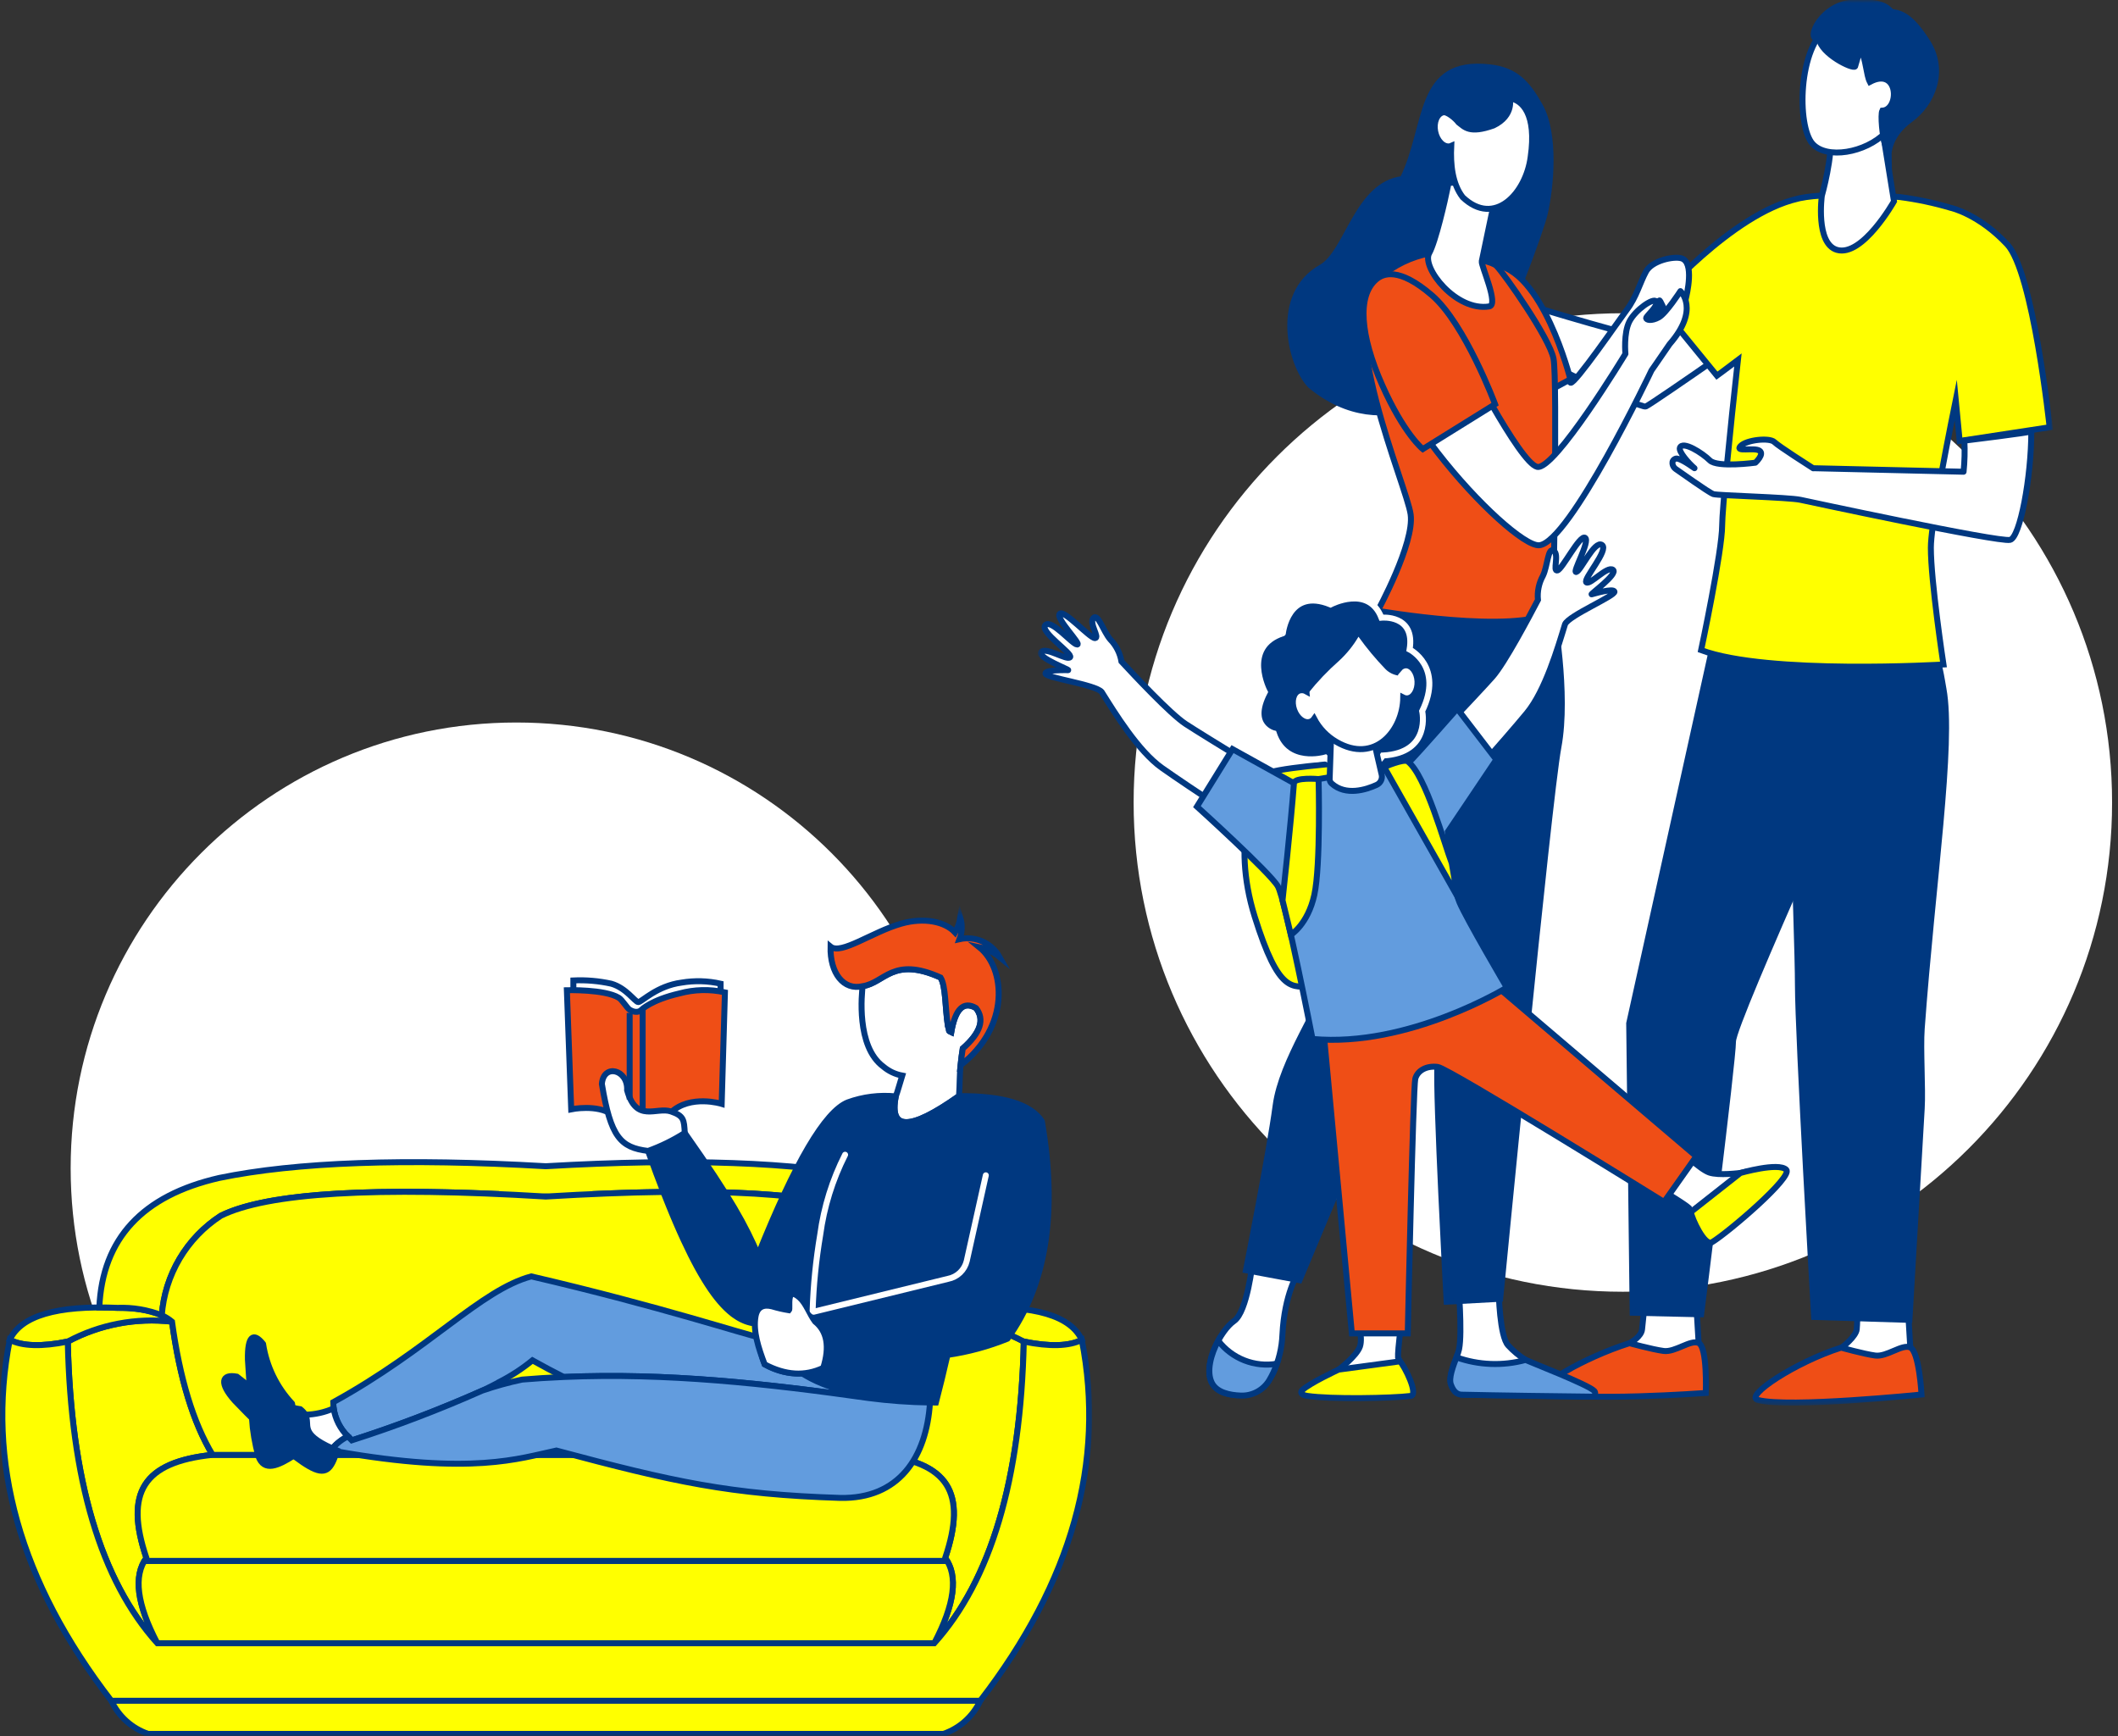
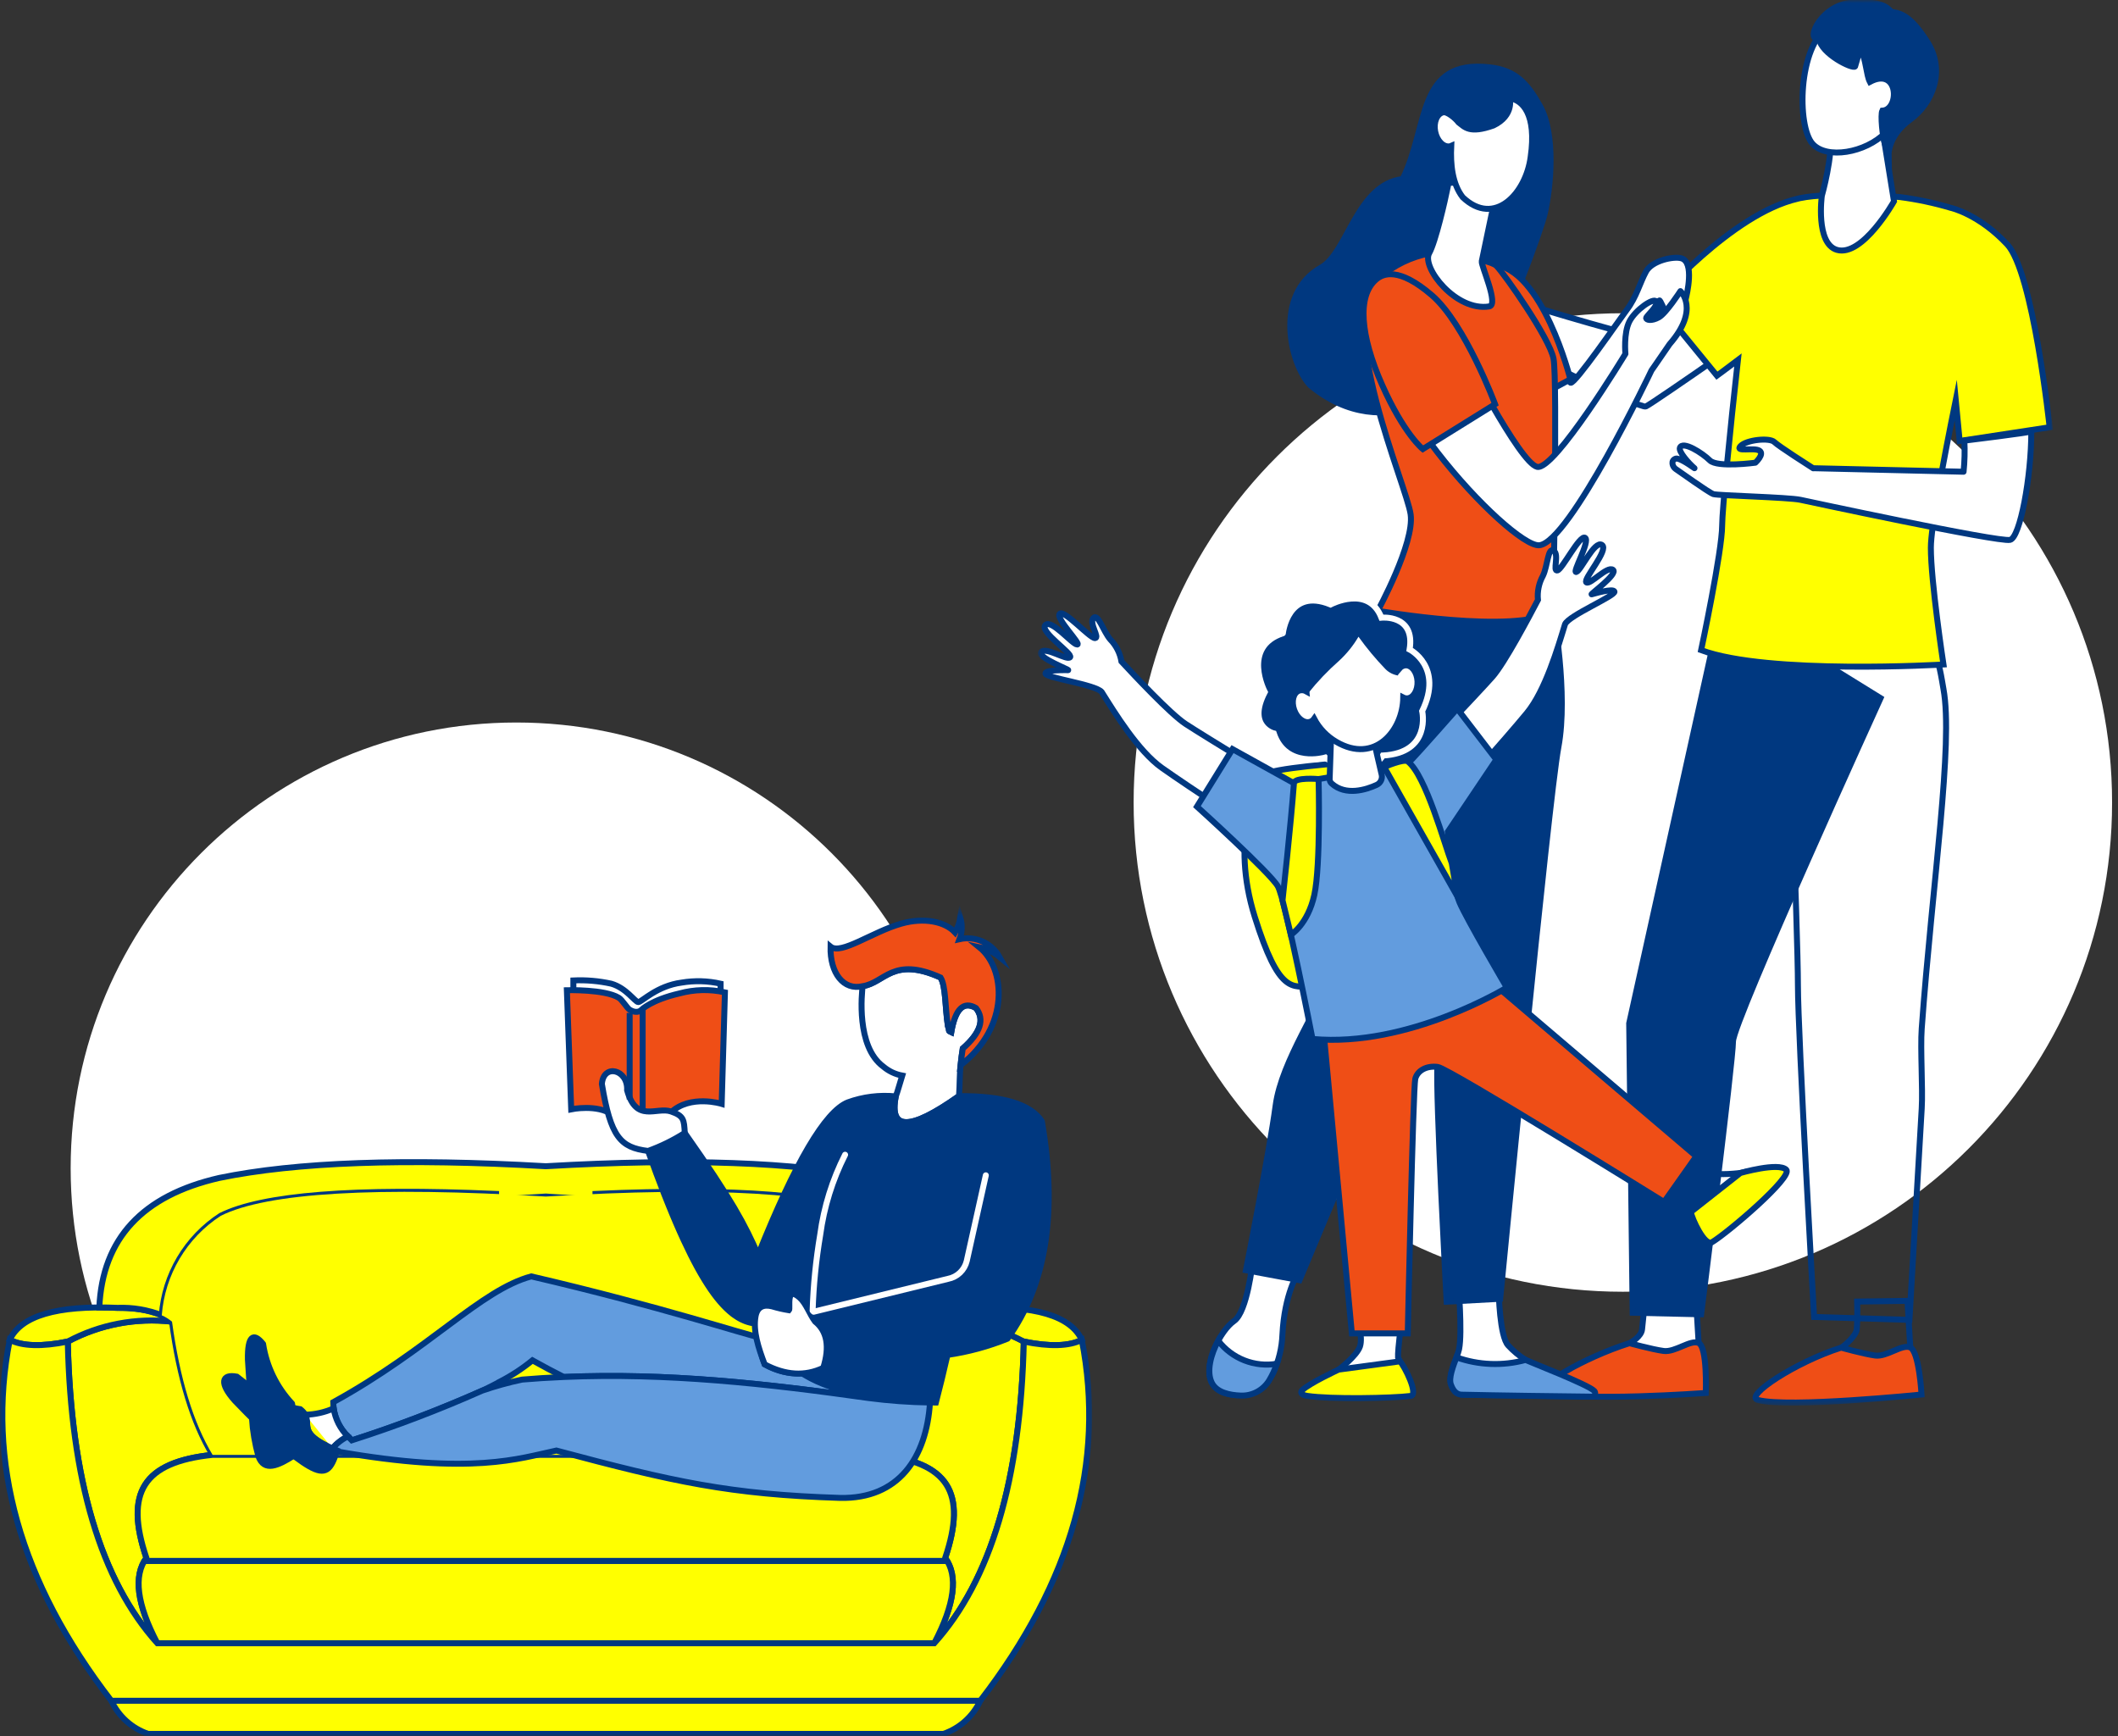
<svg xmlns="http://www.w3.org/2000/svg" width="355" height="291" viewBox="0 0 355 291" fill="none">
  <rect x="0" y="0" width="355" height="291" fill="#333333" stroke="none" />
  <g clip-path="url(#clip0_80_1951)">
    <path d="M272.008 216.5C317.295 216.5 354.008 179.787 354.008 134.5C354.008 89.213 317.295 52.5 272.008 52.5C226.721 52.5 190.008 89.213 190.008 134.5C190.008 179.787 226.721 216.5 272.008 216.5Z" fill="white" />
    <mask id="mask0_80_1951" style="mask-type:luminance" maskUnits="userSpaceOnUse" x="174" y="0" width="171" height="236">
      <path d="M344.008 0H174.024V235.5H344.008V0Z" fill="white" />
    </mask>
    <g mask="url(#mask0_80_1951)">
      <path fill-rule="evenodd" clip-rule="evenodd" d="M284.239 217.275L284.714 225.187C285.074 226.635 285.36 228.101 285.571 229.578C285.571 232.994 269.471 226.667 273.077 225.153C273.404 225.013 275.116 223.985 275.223 222.817C275.389 221.023 275.808 217.379 275.808 217.379L284.239 217.275Z" fill="white" />
      <path d="M284.239 217.275L284.714 225.187C285.074 226.635 285.36 228.101 285.571 229.578C285.571 232.994 269.471 226.667 273.077 225.153C273.404 225.013 275.116 223.985 275.223 222.817C275.389 221.023 275.808 217.379 275.808 217.379L284.239 217.275Z" stroke="#003880" stroke-miterlimit="10" />
      <path fill-rule="evenodd" clip-rule="evenodd" d="M273.12 225.118C273.12 225.118 276.9 226.163 278.837 226.424C280.774 226.685 283.325 224.489 284.695 225.083C286.201 225.727 285.909 233.464 285.909 233.464C285.909 233.464 264.824 235.015 259.123 233.291C256.864 232.591 265.392 227.557 273.123 225.118" fill="#EF4E16" />
      <path d="M273.12 225.118C273.12 225.118 276.9 226.163 278.837 226.424C280.774 226.685 283.325 224.489 284.695 225.083C286.201 225.727 285.909 233.464 285.909 233.464C285.909 233.464 264.824 235.015 259.123 233.291C256.863 232.594 265.391 227.557 273.12 225.118Z" stroke="#003880" stroke-miterlimit="10" />
-       <path fill-rule="evenodd" clip-rule="evenodd" d="M319.716 218.026L320.19 225.955C320.552 227.397 320.838 228.857 321.048 230.329C321.048 233.762 304.948 227.435 308.553 225.921C308.88 225.78 311.099 223.968 311.207 222.8C311.372 220.987 311.284 218.147 311.284 218.147L319.716 218.026Z" fill="white" />
      <path d="M319.716 218.026L320.19 225.955C320.552 227.397 320.838 228.857 321.048 230.329C321.048 233.762 304.948 227.435 308.553 225.921C308.88 225.78 311.099 223.968 311.207 222.8C311.372 220.987 311.284 218.147 311.284 218.147L319.716 218.026Z" stroke="#003880" stroke-miterlimit="10" />
      <path fill-rule="evenodd" clip-rule="evenodd" d="M308.595 225.867C308.595 225.867 312.376 226.93 314.312 227.191C316.248 227.452 318.8 225.238 320.17 225.832C321.676 226.494 322.07 233.726 322.07 233.726C322.07 233.726 299.693 236.009 294.622 234.633C292.341 234.004 300.873 228.324 308.601 225.867" fill="#EF4E16" />
      <path d="M308.595 225.867C308.595 225.867 312.376 226.93 314.312 227.191C316.248 227.452 318.8 225.238 320.17 225.832C321.676 226.494 322.07 233.726 322.07 233.726C322.07 233.726 299.693 236.009 294.622 234.633C292.335 234.004 300.867 228.324 308.595 225.867Z" stroke="#003880" stroke-miterlimit="10" />
      <path fill-rule="evenodd" clip-rule="evenodd" d="M294.199 104.023L287.391 106.812L273.07 171.518L273.651 220.018L285.13 220.279C285.13 220.279 290.47 177.845 290.47 174.551C290.47 171.275 315.201 117.009 315.201 117.009L294.199 104.023Z" fill="#003880" />
      <path d="M294.199 104.023L287.391 106.812L273.07 171.518L273.651 220.018L285.13 220.279C285.13 220.279 290.47 177.845 290.47 174.551C290.47 171.275 315.201 117.009 315.201 117.009L294.199 104.023Z" stroke="#003880" stroke-miterlimit="10" />
-       <path fill-rule="evenodd" clip-rule="evenodd" d="M299.452 107.593C299.452 107.593 301.352 156.666 301.352 165.084C301.352 173.484 304.063 220.726 304.063 220.726L320.04 221.214C320.04 221.214 320.869 206.891 322.101 185.785C322.301 182.493 321.855 175.817 322.101 172.402C323.893 147.813 327.433 124.654 325.743 115.469C325.47 114.006 324.959 110.136 323.964 109.16C316.427 101.789 299.452 107.593 299.452 107.593Z" fill="#003880" />
      <path d="M299.452 107.593C299.452 107.593 301.352 156.666 301.352 165.084C301.352 173.484 304.063 220.726 304.063 220.726L320.04 221.214C320.04 221.214 320.869 206.891 322.101 185.785C322.301 182.493 321.855 175.817 322.101 172.402C323.893 147.813 327.433 124.654 325.743 115.469C325.47 114.006 324.959 110.136 323.964 109.16C316.427 101.789 299.452 107.593 299.452 107.593Z" stroke="#003880" stroke-miterlimit="10" />
      <path fill-rule="evenodd" clip-rule="evenodd" d="M247.927 48.69C254.501 50.624 272.303 56.08 273.194 55.87L289.418 43.654L299.396 51.949C299.396 51.949 277.13 67.549 275.865 68.121C274.929 68.539 255.322 58.989 246.078 54.721C246.014 52.562 246.664 50.442 247.928 48.691" fill="white" />
      <path d="M247.927 48.69C254.501 50.624 272.303 56.08 273.194 55.87L289.418 43.654L299.396 51.949C299.396 51.949 277.13 67.549 275.865 68.121C274.929 68.539 255.322 58.989 246.078 54.721C246.013 52.562 246.663 50.442 247.927 48.69Z" stroke="#003880" stroke-miterlimit="10" />
      <path fill-rule="evenodd" clip-rule="evenodd" d="M328.461 73.906L343.542 71.606C343.542 71.606 340.791 45.606 336.422 40.952C331.666 35.893 327.063 34.852 326.978 34.837C324.173 34.006 321.306 33.399 318.404 33.023C318.404 33.023 307.053 32.098 301.669 33.214C301.543 33.24 301.43 33.277 301.308 33.306C290.201 35.861 277.608 50.506 277.608 50.506L287.775 62.961C287.775 62.961 289.244 61.893 291.293 60.336C289.965 72.192 288.652 85.605 288.652 88.036C288.652 92.392 285.129 108.965 285.129 108.965C296.287 113.13 325.745 111.371 325.745 111.371C325.745 111.371 323.622 97.429 323.633 91.765C323.642 88.458 325.627 77.781 327.805 67.049L328.461 73.906Z" fill="#FFFF00" />
      <path d="M328.461 73.906L343.542 71.606C343.542 71.606 340.791 45.606 336.422 40.952C331.666 35.893 327.063 34.852 326.978 34.837C324.173 34.006 321.306 33.399 318.404 33.023C318.404 33.023 307.053 32.098 301.669 33.214C301.543 33.24 301.43 33.277 301.308 33.306C290.201 35.861 277.608 50.506 277.608 50.506L287.775 62.961C287.775 62.961 289.244 61.893 291.293 60.336C289.965 72.192 288.652 85.605 288.652 88.036C288.652 92.392 285.129 108.965 285.129 108.965C296.287 113.13 325.745 111.371 325.745 111.371C325.745 111.371 323.622 97.429 323.633 91.765C323.642 88.458 325.627 77.781 327.805 67.049L328.461 73.906Z" stroke="#003880" stroke-miterlimit="10" />
      <path fill-rule="evenodd" clip-rule="evenodd" d="M281.803 43.289C280.481 42.922 276.903 43.672 275.891 45.52C274.879 47.368 274.281 49.807 272.672 51.92C271.372 53.645 263.916 64.502 263.241 64.153C262.566 63.804 258.625 52.11 256.269 48.639C254.811 46.545 252.669 45.025 250.211 44.339L251.465 50.525C251.465 50.525 255.391 78.125 256.738 79.174C258.082 80.202 266.495 76.735 269.186 69.467C271.834 62.955 274.812 56.583 278.11 50.375C278.251 50.109 278.947 52.061 279.187 52.242C279.76 52.674 280.351 51.516 280.552 51.657C280.866 51.895 281.052 50.54 281.202 49.967C281.335 50.183 282.278 51.195 282.531 50.185C282.731 49.385 284.063 43.922 281.805 43.293" fill="white" />
      <path d="M281.803 43.289C280.481 42.922 276.903 43.672 275.891 45.52C274.879 47.368 274.281 49.807 272.672 51.92C271.372 53.645 263.916 64.502 263.241 64.153C262.566 63.804 258.625 52.11 256.269 48.639C254.811 46.545 252.669 45.025 250.211 44.339L251.465 50.525C251.465 50.525 255.391 78.125 256.738 79.174C258.082 80.202 266.495 76.735 269.186 69.467C271.834 62.955 274.812 56.583 278.11 50.375C278.251 50.109 278.947 52.061 279.187 52.242C279.76 52.674 280.351 51.516 280.552 51.657C280.866 51.895 281.052 50.54 281.202 49.967C281.335 50.183 282.278 51.195 282.531 50.185C282.73 49.385 284.061 43.918 281.803 43.289Z" stroke="#003880" stroke-linecap="round" stroke-linejoin="round" />
      <path fill-rule="evenodd" clip-rule="evenodd" d="M315.554 21.978L317.454 33.741C317.454 33.741 312.167 43.131 307.883 41.877C304.283 40.814 305.358 32.815 305.358 32.815C305.358 32.815 307.317 25.931 306.73 22.481C306.143 19.031 315.556 21.981 315.556 21.981" fill="white" />
      <path d="M315.554 21.978L317.454 33.741C317.454 33.741 312.167 43.131 307.883 41.877C304.283 40.814 305.358 32.815 305.358 32.815C305.358 32.815 307.317 25.931 306.73 22.481C306.143 19.031 315.554 21.978 315.554 21.978Z" stroke="#003880" stroke-miterlimit="10" />
      <path fill-rule="evenodd" clip-rule="evenodd" d="M317.361 6.593C317.614 6.516 319.383 18.852 316.025 22.24C312.668 25.64 306.125 26.753 303.78 24.074C301.18 21.116 301.315 7.857 306.537 4.361C311.759 0.865 317.361 6.593 317.361 6.593Z" fill="white" />
      <path d="M317.361 6.593C317.614 6.516 319.383 18.852 316.025 22.24C312.668 25.64 306.125 26.753 303.78 24.074C301.18 21.116 301.315 7.857 306.537 4.361C311.759 0.865 317.361 6.593 317.361 6.593Z" stroke="#003880" stroke-miterlimit="10" />
      <path fill-rule="evenodd" clip-rule="evenodd" d="M311.019 0.451C315.242 0.278 316.092 1.017 317.051 2.002C318.883 2.217 320.451 2.989 323.024 6.993C326.186 11.922 323.85 17.373 320.17 20.038C316.49 22.703 316.551 25.844 316.551 25.844L315.96 24.212C315.53 22.995 315.16 19.226 315.501 18.548C318.431 18.376 318.258 11.137 313.411 13.724C312.811 12.584 312.781 9.966 311.832 8.072L310.932 11.137C310.566 11.637 305.226 9.037 304.899 6.483C302.344 7.022 305.417 0.283 311.019 0.451Z" fill="#003880" />
      <path d="M311.019 0.451C315.242 0.278 316.092 1.017 317.051 2.002C318.883 2.217 320.451 2.989 323.024 6.993C326.186 11.922 323.85 17.373 320.17 20.038C316.49 22.703 316.551 25.844 316.551 25.844L315.96 24.212C315.53 22.995 315.16 19.226 315.501 18.548C318.431 18.376 318.258 11.137 313.411 13.724C312.811 12.584 312.781 9.966 311.832 8.072L310.932 11.137C310.566 11.637 305.226 9.037 304.899 6.483C302.345 7.025 305.417 0.278 311.019 0.451Z" stroke="#003880" stroke-miterlimit="10" />
      <path fill-rule="evenodd" clip-rule="evenodd" d="M254.254 44.77C253.844 44.414 253.364 44.147 252.845 43.985C252.327 43.823 251.78 43.77 251.24 43.829C249.275 43.951 246.704 46.302 246.34 47.156C246.155 47.574 247.389 51.008 247.925 51.756C248.243 52.208 248.971 52.436 249.225 52.191C249.395 52.035 249.218 51.249 249.171 51.091C249.081 50.76 248.428 48.651 248.428 48.651C248.428 48.651 249.701 50.781 250.29 50.901C250.881 51.04 251.209 50.587 251.175 50.413C250.885 49.489 250.493 48.601 250.006 47.764C250.006 47.764 251.493 49.838 252.224 49.611C252.954 49.402 252.651 48.669 252.541 48.411C252.433 48.167 251.415 46.739 251.415 46.739C251.415 46.739 253.027 48.865 253.342 48.098C253.533 47.645 252.48 45.641 252.48 45.641L254.254 44.77Z" fill="#F3A992" />
      <path d="M254.254 44.77C253.844 44.414 253.364 44.147 252.845 43.985C252.327 43.823 251.78 43.77 251.24 43.829C249.275 43.951 246.704 46.302 246.34 47.156C246.155 47.574 247.389 51.008 247.925 51.756C248.243 52.208 248.971 52.436 249.225 52.191C249.395 52.035 249.218 51.249 249.171 51.091C249.081 50.76 248.428 48.651 248.428 48.651C248.428 48.651 249.701 50.781 250.29 50.901C250.881 51.04 251.209 50.587 251.175 50.413C250.885 49.489 250.493 48.601 250.006 47.764C250.006 47.764 251.493 49.838 252.224 49.611C252.954 49.402 252.651 48.669 252.541 48.411C252.433 48.167 251.415 46.739 251.415 46.739C251.415 46.739 253.027 48.865 253.342 48.098C253.533 47.645 252.48 45.641 252.48 45.641L254.254 44.77Z" stroke="#003880" stroke-miterlimit="10" />
      <path fill-rule="evenodd" clip-rule="evenodd" d="M258.902 35.856C259.915 31.499 260.792 22.575 258.122 17.783C255.961 13.914 253.997 11.77 249.67 11.283C237.419 9.905 239.53 21.038 235.108 30.005C227.437 30.915 225.898 42.318 221.457 44.828C213.432 49.342 216.257 61.08 219.636 64.591C232.248 74.991 245.366 65.004 249.317 59.306C252.256 55.071 258.251 38.662 258.903 35.857" fill="#003880" />
      <path d="M258.902 35.856C259.915 31.499 260.792 22.575 258.122 17.783C255.961 13.914 253.997 11.77 249.67 11.283C237.419 9.905 239.53 21.038 235.108 30.005C227.437 30.915 225.898 42.318 221.457 44.828C213.432 49.342 216.257 61.08 219.636 64.591C232.248 74.991 245.366 65.004 249.317 59.306C252.256 55.07 258.251 38.661 258.902 35.856Z" stroke="#003880" stroke-miterlimit="10" />
      <path fill-rule="evenodd" clip-rule="evenodd" d="M252.925 69.116L263.212 63.575C263.212 63.575 258.539 44.927 250.212 44.336L252.925 69.116Z" fill="#EF4E16" />
      <path d="M252.925 69.116L263.212 63.575C263.212 63.575 258.539 44.927 250.212 44.336L252.925 69.116Z" stroke="#003880" stroke-miterlimit="10" />
      <path fill-rule="evenodd" clip-rule="evenodd" d="M209.952 211.492C209.952 211.492 209.079 219.874 206.836 221.408C204.594 222.959 201.603 228.639 203.098 231.724C203.357 232.186 203.711 232.587 204.136 232.903C204.561 233.218 205.048 233.44 205.565 233.554C207.073 233.995 208.689 233.886 210.125 233.248C211.561 232.61 212.725 231.484 213.409 230.069C214.34 228.058 214.864 225.883 214.95 223.669C215.287 216.869 217.528 213.405 217.528 213.405L209.952 211.492Z" fill="white" />
      <path d="M209.952 211.492C209.952 211.492 209.079 219.874 206.836 221.408C204.594 222.959 201.603 228.639 203.098 231.724C203.357 232.186 203.711 232.587 204.136 232.903C204.561 233.218 205.048 233.44 205.565 233.554C207.073 233.995 208.689 233.886 210.125 233.248C211.561 232.61 212.725 231.484 213.409 230.069C214.34 228.058 214.864 225.883 214.95 223.669C215.287 216.869 217.528 213.405 217.528 213.405L209.952 211.492Z" stroke="#003880" stroke-miterlimit="10" />
      <path fill-rule="evenodd" clip-rule="evenodd" d="M244.423 214.925C244.423 214.925 245.13 223.377 244.556 226.13C244.248 227.593 242.538 230.63 243.324 232.02C243.686 232.76 244.275 233.364 245.005 233.745L265.351 234.059C266.461 234.076 265.73 233.396 264.835 232.787C263.373 231.759 262.195 231.096 257.519 228.953C257.214 228.814 256.105 228.153 255.704 227.924C254.633 227.247 253.654 226.433 252.793 225.503C251.333 223.951 251.206 216.51 251.206 216.51L244.423 214.925Z" fill="white" />
      <path d="M244.423 214.925C244.423 214.925 245.13 223.377 244.556 226.13C244.248 227.593 242.538 230.63 243.324 232.02C243.686 232.76 244.275 233.364 245.005 233.745L265.351 234.059C266.461 234.076 265.73 233.396 264.835 232.787C263.373 231.759 262.195 231.096 257.519 228.953C257.214 228.814 256.105 228.153 255.704 227.924C254.633 227.247 253.654 226.433 252.793 225.503C251.333 223.951 251.206 216.51 251.206 216.51L244.423 214.925Z" stroke="#003880" stroke-miterlimit="10" />
      <path fill-rule="evenodd" clip-rule="evenodd" d="M260.327 102.487C260.327 102.487 262.889 116.219 261.206 125.211C259.522 134.22 251.448 217.678 251.448 217.678L242.475 218.166C242.475 218.166 240.592 183.296 240.929 178.451C241.266 173.606 243.929 165.484 243.929 165.484L243.038 137.341L254.359 100.366L260.327 102.487Z" fill="#003880" />
      <path d="M260.327 102.487C260.327 102.487 262.889 116.219 261.206 125.211C259.522 134.22 251.448 217.678 251.448 217.678L242.475 218.166C242.475 218.166 240.592 183.296 240.929 178.451C241.266 173.606 243.929 165.484 243.929 165.484L243.038 137.341L254.359 100.366L260.327 102.487Z" stroke="#003880" stroke-miterlimit="10" />
      <path fill-rule="evenodd" clip-rule="evenodd" d="M233.952 99.596C233.952 99.596 226.887 109.633 225.208 117.949C223.529 126.265 226.444 151.807 223.208 162.7C221.459 168.59 214.818 177.7 213.808 185.32C212.798 192.94 208.838 212.89 208.838 212.89L217.807 214.562L238.651 164.739L254.998 119.671L259.186 96.471L233.952 99.596Z" fill="#003880" />
      <path d="M233.952 99.596C233.952 99.596 226.887 109.633 225.208 117.949C223.529 126.265 226.444 151.807 223.208 162.7C221.459 168.59 214.818 177.7 213.808 185.32C212.798 192.94 208.838 212.89 208.838 212.89L217.807 214.562L238.651 164.739L254.998 119.671L259.186 96.471L233.952 99.596Z" stroke="#003880" stroke-miterlimit="10" />
      <path fill-rule="evenodd" clip-rule="evenodd" d="M239.673 42.452C236.541 43.043 233.622 44.458 231.219 46.552C223.481 53.714 235.767 81.352 236.439 86.215C237.113 91.061 230.926 102.37 230.926 102.37C230.926 102.37 254.044 106.413 260.326 102.492C260.326 102.492 261.062 63.579 260.389 60.111C259.717 56.661 252.189 45.96 250.843 44.583C249.497 43.19 239.671 42.457 239.671 42.457" fill="#EF4E16" />
      <path d="M239.673 42.452C236.541 43.043 233.622 44.458 231.219 46.552C223.481 53.714 235.767 81.352 236.439 86.215C237.113 91.061 230.926 102.37 230.926 102.37C230.926 102.37 254.044 106.413 260.326 102.492C260.326 102.492 261.062 63.579 260.389 60.111C259.717 56.661 252.189 45.96 250.843 44.583C249.498 43.185 239.673 42.452 239.673 42.452Z" stroke="#003880" stroke-miterlimit="10" />
      <path fill-rule="evenodd" clip-rule="evenodd" d="M230.923 49.807C231.086 49.395 231.329 49.019 231.639 48.703C231.949 48.387 232.32 48.136 232.729 47.965C233.138 47.794 233.577 47.708 234.02 47.71C234.463 47.712 234.901 47.803 235.308 47.977C237.695 48.97 240.995 50.817 242.608 53.989C245.301 59.304 254.721 77.551 257.638 78.247C260.552 78.927 272.438 59.304 272.438 59.304C272.438 59.304 272.104 55.836 273.113 53.867C274.122 51.915 277.148 49.84 277.595 50.521C278.042 51.221 275.912 52.96 275.912 53.309C275.912 53.64 276.812 53.867 278.043 53.187C279.279 52.487 281.656 48.792 281.656 48.792C281.656 48.792 284.971 51.815 279.841 57.683C277.71 60.802 276.813 62.074 276.813 62.074C276.813 62.074 263.023 91.056 257.97 91.387C253.27 91.718 226.199 63.312 230.923 49.807Z" fill="white" />
      <path d="M230.923 49.807C231.086 49.395 231.329 49.019 231.639 48.703C231.949 48.387 232.32 48.136 232.729 47.965C233.138 47.794 233.577 47.708 234.02 47.71C234.463 47.712 234.901 47.803 235.308 47.977C237.695 48.97 240.995 50.817 242.608 53.989C245.301 59.304 254.721 77.551 257.638 78.247C260.552 78.927 272.438 59.304 272.438 59.304C272.438 59.304 272.104 55.836 273.113 53.867C274.122 51.915 277.148 49.84 277.595 50.521C278.042 51.221 275.912 52.96 275.912 53.309C275.912 53.64 276.812 53.867 278.043 53.187C279.279 52.487 281.656 48.792 281.656 48.792C281.656 48.792 284.971 51.815 279.841 57.683C277.71 60.802 276.813 62.074 276.813 62.074C276.813 62.074 263.023 91.056 257.97 91.387C253.269 91.715 226.197 63.315 230.923 49.807Z" stroke="#003880" stroke-linecap="round" stroke-linejoin="round" />
      <path fill-rule="evenodd" clip-rule="evenodd" d="M242.788 30.637C242.788 30.637 242.737 30.899 242.65 31.351C242.234 33.477 240.627 40.518 239.544 42.451C238.232 44.787 244.032 52.262 249.617 51.356C251.277 51.077 248.211 44.49 248.359 43.793C248.64 42.451 249.023 40.639 249.413 38.757C249.635 37.711 249.859 36.648 250.069 35.637C250.669 32.78 251.155 30.444 251.155 30.444L242.788 30.637Z" fill="white" />
      <path d="M242.788 30.637C242.788 30.637 242.737 30.899 242.65 31.351C242.234 33.477 240.627 40.518 239.544 42.451C238.232 44.787 244.032 52.262 249.617 51.356C251.277 51.077 248.211 44.49 248.359 43.793C248.64 42.451 249.023 40.639 249.413 38.757C249.635 37.711 249.859 36.648 250.069 35.637C250.669 32.78 251.155 30.444 251.155 30.444L242.788 30.637Z" stroke="#003880" stroke-miterlimit="10" />
      <path fill-rule="evenodd" clip-rule="evenodd" d="M253.047 16.483C253.047 16.483 253.827 19.343 250.317 21.033C246.286 22.464 245.506 21.293 244.466 20.513C243.974 19.844 242.585 18.692 241.929 18.82C240.863 19.029 240.247 20.476 240.552 22.044C240.859 23.63 241.972 24.728 243.04 24.519C243.108 24.501 243.175 24.478 243.24 24.449C243.089 27.576 243.419 30.796 245.164 33.058C250.5 38.128 255.775 32.395 256.558 26.295C257.594 19.081 255.124 16.742 253.044 16.481" fill="white" />
      <path d="M253.047 16.483C253.047 16.483 253.827 19.343 250.317 21.033C246.286 22.464 245.506 21.293 244.466 20.513C243.974 19.844 242.585 18.692 241.929 18.82C240.863 19.029 240.247 20.476 240.552 22.044C240.859 23.63 241.972 24.728 243.04 24.519C243.108 24.501 243.175 24.478 243.24 24.449C243.089 27.576 243.419 30.796 245.164 33.058C250.5 38.128 255.775 32.395 256.558 26.295C257.602 19.083 255.132 16.743 253.047 16.483Z" stroke="#003880" stroke-miterlimit="10" />
      <path fill-rule="evenodd" clip-rule="evenodd" d="M214.021 228.569C212.185 228.879 210.3 228.683 208.567 228.001C206.835 227.32 205.321 226.179 204.188 224.701C202.944 226.984 202.188 229.843 203.098 231.724C203.898 233.38 206.098 233.833 207.946 233.902C208.891 233.943 209.83 233.732 210.666 233.291C211.503 232.85 212.208 232.195 212.708 231.392C213.243 230.5 213.683 229.553 214.021 228.569Z" fill="#629CDE" />
      <path d="M214.021 228.569C212.185 228.879 210.3 228.683 208.567 228.001C206.835 227.32 205.321 226.179 204.188 224.701C202.944 226.984 202.188 229.843 203.098 231.724C203.898 233.38 206.098 233.833 207.946 233.902C208.891 233.943 209.83 233.732 210.666 233.291C211.503 232.85 212.208 232.195 212.708 231.392C213.243 230.5 213.683 229.553 214.021 228.569Z" stroke="#003880" stroke-miterlimit="10" />
      <path fill-rule="evenodd" clip-rule="evenodd" d="M255.701 227.929C251.886 228.972 247.842 228.82 244.116 227.494C243.542 229.027 242.782 230.962 243.186 232.059C243.679 233.435 244.386 233.733 245.004 233.75C249.919 233.872 263.009 234.05 266.755 234.081C266.868 234.091 266.982 234.067 267.081 234.012C267.181 233.957 267.261 233.873 267.312 233.771C267.364 233.67 267.383 233.555 267.369 233.443C267.354 233.33 267.306 233.224 267.231 233.139C266.301 232.094 256.103 228.155 255.701 227.929Z" fill="#629CDE" />
      <path d="M255.701 227.929C251.886 228.972 247.842 228.82 244.116 227.494C243.542 229.027 242.782 230.962 243.186 232.059C243.679 233.435 244.386 233.733 245.004 233.75C249.919 233.872 263.009 234.05 266.755 234.081C266.868 234.091 266.982 234.067 267.081 234.012C267.181 233.957 267.261 233.873 267.312 233.771C267.364 233.67 267.383 233.555 267.369 233.443C267.354 233.33 267.306 233.224 267.231 233.139C266.302 232.09 256.103 228.151 255.701 227.929Z" stroke="#003880" stroke-miterlimit="10" />
      <path fill-rule="evenodd" clip-rule="evenodd" d="M238.476 75.267L250.591 67.739C250.591 67.739 245.545 54.25 239.99 49.476C234.435 44.702 231.812 45.851 230.65 46.844C227.433 49.596 228.002 56.272 231.661 64.514C235.32 72.756 238.476 75.267 238.476 75.267Z" fill="#EF4E16" />
      <path d="M238.476 75.267L250.591 67.739C250.591 67.739 245.545 54.25 239.99 49.476C234.435 44.702 231.812 45.851 230.65 46.844C227.433 49.596 228.002 56.272 231.661 64.514C235.32 72.756 238.476 75.267 238.476 75.267Z" stroke="#003880" stroke-miterlimit="10" />
      <path fill-rule="evenodd" clip-rule="evenodd" d="M234.772 222.418C234.772 222.418 234.331 226.218 234.331 226.871V227.515L234.647 228.168L234.772 228.431L232.498 231.631C232.498 231.631 223.354 231.769 223.15 231.769C222.946 231.769 224.374 229.558 224.374 229.558C224.374 229.558 227.395 227.279 227.941 225.685C228.487 224.091 227.483 220.757 227.483 220.757L234.772 222.418Z" fill="white" />
      <path d="M234.772 222.418C234.772 222.418 234.331 226.218 234.331 226.871V227.515L234.647 228.168L234.772 228.431L232.498 231.631C232.498 231.631 223.354 231.769 223.15 231.769C222.946 231.769 224.374 229.558 224.374 229.558C224.374 229.558 227.395 227.279 227.941 225.685C228.487 224.091 227.483 220.757 227.483 220.757L234.772 222.418Z" stroke="#003880" stroke-miterlimit="10" />
-       <path fill-rule="evenodd" clip-rule="evenodd" d="M278.832 199.644C278.832 199.644 282.089 201.662 282.597 202.066L283.097 202.466L283.413 203.12L283.544 203.383L287.457 203.583C287.457 203.583 293.251 196.506 293.377 196.348C293.503 196.19 291.712 196.587 291.712 196.587C291.712 196.587 288.056 197.08 286.469 196.511C284.882 195.942 281.66 192.778 281.66 192.778L278.832 199.644Z" fill="white" />
      <path d="M278.832 199.644C278.832 199.644 282.089 201.662 282.597 202.066L283.097 202.466L283.413 203.12L283.544 203.383L287.457 203.583C287.457 203.583 293.251 196.506 293.377 196.348C293.503 196.19 291.712 196.587 291.712 196.587C291.712 196.587 288.056 197.08 286.469 196.511C284.882 195.942 281.66 192.778 281.66 192.778L278.832 199.644Z" stroke="#003880" stroke-miterlimit="10" />
      <path fill-rule="evenodd" clip-rule="evenodd" d="M249.245 163.937L284.314 193.805L278.914 201.449C278.914 201.449 242.875 179.073 240.987 178.821C239.099 178.569 237.577 179.434 237.216 180.809C236.855 182.184 235.957 223.478 235.957 223.478H226.587L221.71 171.489L249.245 163.937Z" fill="#EF4E16" />
      <path d="M249.245 163.937L284.314 193.805L278.914 201.449C278.914 201.449 242.875 179.073 240.987 178.821C239.099 178.569 237.577 179.434 237.216 180.809C236.855 182.184 235.957 223.478 235.957 223.478H226.587L221.71 171.489L249.245 163.937Z" stroke="#003880" stroke-miterlimit="10" />
      <path fill-rule="evenodd" clip-rule="evenodd" d="M198.724 121.337C196.132 119.637 190.036 113.098 187.968 110.871C187.734 109.475 187.08 108.185 186.092 107.171C184.921 105.813 184.029 102.713 183.26 103.591C182.491 104.469 184.401 106.931 183.528 106.947C182.655 106.963 178.318 102.091 177.618 102.886C176.918 103.681 181.329 108.016 180.544 108.026C179.759 108.036 176.189 103.656 175.203 104.78C174.217 105.904 179.888 109.554 179.36 110.154C178.832 110.754 175.318 108.37 174.525 109.276C173.732 110.182 179.48 112.315 179.025 112.32C178.57 112.325 175.249 112.239 175.225 112.877C175.199 113.602 183.625 114.725 184.653 115.977C186.853 119.477 190.771 125.877 194.73 128.684C199.587 132.122 210.799 139.406 210.799 139.406L216.37 132.206C216.37 132.206 201.807 123.35 198.73 121.333" fill="white" />
      <path d="M198.724 121.337C196.132 119.637 190.036 113.098 187.968 110.871C187.734 109.475 187.08 108.185 186.092 107.171C184.921 105.813 184.029 102.713 183.26 103.591C182.491 104.469 184.401 106.931 183.528 106.947C182.655 106.963 178.318 102.091 177.618 102.886C176.918 103.681 181.329 108.016 180.544 108.026C179.759 108.036 176.189 103.656 175.203 104.78C174.217 105.904 179.888 109.554 179.36 110.154C178.832 110.754 175.318 108.37 174.525 109.276C173.732 110.182 179.48 112.315 179.025 112.32C178.57 112.325 175.249 112.239 175.225 112.877C175.199 113.602 183.625 114.725 184.653 115.977C186.853 119.477 190.771 125.877 194.73 128.684C199.587 132.122 210.799 139.406 210.799 139.406L216.37 132.206C216.37 132.206 201.8 123.354 198.724 121.337Z" stroke="#003880" stroke-miterlimit="10" />
      <path fill-rule="evenodd" clip-rule="evenodd" d="M250.132 113.462C252.194 111.143 256.367 103.238 257.777 100.548C257.639 99.14 257.934 97.723 258.622 96.487C259.399 94.867 259.444 91.649 260.417 92.293C261.39 92.937 260.193 95.818 261.039 95.605C261.885 95.392 264.798 89.554 265.683 90.137C266.568 90.72 263.444 96.057 264.204 95.868C264.964 95.679 267.265 90.503 268.504 91.331C269.743 92.159 265.229 97.165 265.896 97.611C266.563 98.057 269.334 94.83 270.337 95.493C271.34 96.156 266.343 99.724 266.789 99.607C267.235 99.49 270.414 98.543 270.603 99.155C270.823 99.842 262.987 103.131 262.321 104.607C261.11 108.561 259.004 115.763 255.91 119.512C252.123 124.095 243.21 134.057 243.21 134.057L235.958 128.569C235.958 128.569 247.692 116.212 250.132 113.462Z" fill="white" />
      <path d="M250.132 113.462C252.194 111.143 256.367 103.238 257.777 100.548C257.639 99.14 257.934 97.723 258.622 96.487C259.399 94.867 259.444 91.649 260.417 92.293C261.39 92.937 260.193 95.818 261.039 95.605C261.885 95.392 264.798 89.554 265.683 90.137C266.568 90.72 263.444 96.057 264.204 95.868C264.964 95.679 267.265 90.503 268.504 91.331C269.743 92.159 265.229 97.165 265.896 97.611C266.563 98.057 269.334 94.83 270.337 95.493C271.34 96.156 266.343 99.724 266.789 99.607C267.235 99.49 270.414 98.543 270.603 99.155C270.823 99.842 262.987 103.131 262.321 104.607C261.11 108.561 259.004 115.763 255.91 119.512C252.123 124.095 243.21 134.057 243.21 134.057L235.958 128.569C235.958 128.569 247.692 116.212 250.132 113.462Z" stroke="#003880" stroke-miterlimit="10" />
      <path fill-rule="evenodd" clip-rule="evenodd" d="M234.635 129.854C234.116 129.079 233.403 128.455 232.566 128.043C231.729 127.632 230.798 127.449 229.868 127.512C224.295 127.89 213.007 128.786 211.938 129.854C210.509 131.283 206.225 140.591 210.306 153.641C214.387 166.691 216.626 165.329 219.953 165.329C223.28 165.329 238.985 157.929 238.985 157.929L234.635 129.854Z" fill="#FFFF00" />
      <path d="M234.635 129.854C234.116 129.079 233.403 128.455 232.566 128.043C231.729 127.632 230.798 127.449 229.868 127.512C224.295 127.89 213.007 128.786 211.938 129.854C210.509 131.283 206.225 140.591 210.306 153.641C214.387 166.691 216.626 165.329 219.953 165.329C223.28 165.329 238.985 157.929 238.985 157.929L234.635 129.854Z" stroke="#003880" stroke-miterlimit="10" />
      <path fill-rule="evenodd" clip-rule="evenodd" d="M244.25 118.776L250.798 127.316L242.672 139.407C242.672 139.407 243.435 148.393 244.609 151.191C245.783 153.989 252.559 165.514 252.559 165.514C252.559 165.514 236.099 175.61 219.992 174.13C219.992 174.13 215.452 150.788 214.18 148.545C212.908 146.302 200.622 135.188 200.622 135.188L206.585 125.554L216.885 131.266C216.885 131.266 235.704 128.218 236.609 127.314C237.514 126.41 244.255 118.774 244.255 118.774" fill="#629CDE" />
      <path d="M244.25 118.776L250.798 127.316L242.672 139.407C242.672 139.407 243.435 148.393 244.609 151.191C245.783 153.989 252.559 165.514 252.559 165.514C252.559 165.514 236.099 175.61 219.992 174.13C219.992 174.13 215.452 150.788 214.18 148.545C212.908 146.302 200.622 135.188 200.622 135.188L206.585 125.554L216.885 131.266C216.885 131.266 235.704 128.218 236.609 127.314C237.514 126.41 244.25 118.776 244.25 118.776Z" stroke="#003880" stroke-miterlimit="10" />
      <path fill-rule="evenodd" clip-rule="evenodd" d="M223.013 101.311C223.013 101.311 229.369 97.945 231.542 103.521C231.542 103.521 237.249 102.943 236.266 108.853C236.266 108.853 242.007 111.744 238.372 119.186C238.372 119.186 239.972 126.186 231.783 126.628C231.783 126.628 230.558 129.106 226.822 128.528C223.086 127.95 222.13 126.968 222.13 126.968C222.13 126.968 215.506 128.904 213.499 122.924C213.499 122.924 208.947 121.834 211.999 115.989C211.999 115.989 208.023 108.417 215.023 106.134C215.023 106.134 215.843 98.385 223.01 101.311" fill="#003880" />
      <path d="M223.013 101.311C223.013 101.311 229.369 97.945 231.542 103.521C231.542 103.521 237.249 102.943 236.266 108.853C236.266 108.853 242.007 111.744 238.372 119.186C238.372 119.186 239.972 126.186 231.783 126.628C231.783 126.628 230.558 129.106 226.822 128.528C223.086 127.95 222.13 126.968 222.13 126.968C222.13 126.968 215.506 128.904 213.499 122.924C213.499 122.924 208.947 121.834 211.999 115.989C211.999 115.989 208.023 108.417 215.023 106.134C215.026 106.135 215.848 98.386 223.013 101.311Z" stroke="white" stroke-miterlimit="10" />
      <path fill-rule="evenodd" clip-rule="evenodd" d="M230.32 124.315C230.32 124.415 231.144 127.966 231.586 129.841C231.662 130.179 231.62 130.534 231.467 130.845C231.313 131.156 231.058 131.405 230.743 131.551C228.996 132.351 225.559 133.461 223.186 131.305C223.079 131.209 222.994 131.09 222.938 130.957C222.883 130.824 222.857 130.68 222.864 130.536L223.152 122.068L230.32 124.315Z" fill="white" />
      <path d="M230.32 124.315C230.32 124.415 231.144 127.966 231.586 129.841C231.662 130.179 231.62 130.534 231.467 130.845C231.313 131.156 231.058 131.405 230.743 131.551C228.996 132.351 225.559 133.461 223.186 131.305C223.079 131.209 222.994 131.09 222.938 130.957C222.883 130.824 222.857 130.68 222.864 130.536L223.152 122.068L230.32 124.315Z" stroke="#003880" stroke-miterlimit="10" />
      <path fill-rule="evenodd" clip-rule="evenodd" d="M235.587 111.51C235.392 111.525 235.202 111.578 235.028 111.667C234.853 111.755 234.698 111.877 234.571 112.026C233.438 107.744 230.658 104 225.235 104.767C223.172 105.424 221.411 106.795 220.269 108.635C219.143 110.871 218.685 113.385 218.952 115.875C218.771 115.773 218.572 115.709 218.365 115.688C218.159 115.666 217.95 115.688 217.752 115.751C216.782 116.098 216.411 117.551 216.923 118.989C217.435 120.427 218.646 121.314 219.623 120.965C219.884 120.868 220.108 120.693 220.267 120.465C221.118 122.078 222.406 123.419 223.983 124.335C230.422 128.114 235.141 122.447 235.2 116.905C235.401 117.008 235.625 117.058 235.85 117.051C236.883 117.001 237.663 115.72 237.59 114.191C237.517 112.662 236.62 111.462 235.59 111.513" fill="white" />
      <path d="M235.587 111.51C235.392 111.525 235.202 111.578 235.028 111.667C234.853 111.755 234.698 111.877 234.571 112.026C233.438 107.744 230.658 104 225.235 104.767C223.172 105.424 221.411 106.795 220.269 108.635C219.143 110.871 218.685 113.385 218.952 115.875C218.771 115.773 218.572 115.709 218.365 115.688C218.159 115.666 217.95 115.688 217.752 115.751C216.782 116.098 216.411 117.551 216.923 118.989C217.435 120.427 218.646 121.314 219.623 120.965C219.884 120.868 220.108 120.693 220.267 120.465C221.118 122.078 222.406 123.419 223.983 124.335C230.422 128.114 235.141 122.447 235.2 116.905C235.401 117.008 235.625 117.058 235.85 117.051C236.883 117.001 237.663 115.72 237.59 114.191C237.517 112.662 236.617 111.459 235.587 111.51Z" stroke="#003880" stroke-miterlimit="10" />
      <path fill-rule="evenodd" clip-rule="evenodd" d="M235.951 127.61C238.975 129.896 242.139 141.61 243.332 144.672L244.298 150.286L231.998 128.558C231.998 128.558 235.298 127.119 235.949 127.61" fill="#FFFF00" />
      <path d="M235.951 127.61C238.975 129.896 242.139 141.61 243.332 144.672L244.298 150.286L231.998 128.558C231.998 128.558 235.297 127.119 235.951 127.61Z" stroke="#003880" stroke-miterlimit="10" />
      <path fill-rule="evenodd" clip-rule="evenodd" d="M221.012 130.573C221.012 130.573 221.383 145.01 220.298 149.973C219.213 154.936 216.364 156.668 216.364 156.668L214.964 150.895C214.964 150.895 216.364 138.149 216.879 131.27C216.955 130.222 221.009 130.576 221.009 130.576" fill="#FFFF00" />
      <path d="M221.012 130.573C221.012 130.573 221.383 145.01 220.298 149.973C219.213 154.936 216.364 156.668 216.364 156.668L214.964 150.895C214.964 150.895 216.364 138.149 216.879 131.27C216.957 130.219 221.012 130.573 221.012 130.573Z" stroke="#003880" stroke-miterlimit="10" />
      <path fill-rule="evenodd" clip-rule="evenodd" d="M236.437 233.964C237.837 233.789 235.421 228.948 234.647 228.164L224.374 229.55C224.374 229.55 219.428 231.841 218.257 233.015C217.978 233.293 217.939 233.78 219.15 233.96C223.026 234.538 233.338 234.351 236.437 233.96" fill="#FFFF00" />
      <path d="M236.437 233.964C237.837 233.789 235.421 228.948 234.647 228.164L224.374 229.55C224.374 229.55 219.428 231.841 218.257 233.015C217.978 233.293 217.939 233.78 219.15 233.96C223.026 234.542 233.338 234.355 236.437 233.964Z" stroke="#003880" stroke-miterlimit="10" />
      <path fill-rule="evenodd" clip-rule="evenodd" d="M286.938 208.205C285.738 208.93 283.538 204.216 283.413 203.125L291.713 196.594C291.713 196.594 298.107 194.757 299.4 196.05C300.574 197.224 289.677 206.559 286.937 208.206" fill="#FFFF00" />
      <path d="M286.938 208.205C285.738 208.93 283.538 204.216 283.413 203.125L291.713 196.594C291.713 196.594 298.107 194.757 299.4 196.05C300.575 197.223 289.678 206.558 286.938 208.205Z" stroke="#003880" stroke-miterlimit="10" />
      <path fill-rule="evenodd" clip-rule="evenodd" d="M329.249 73.854C329.337 75.591 329.293 77.333 329.117 79.064L303.917 78.472V78.49C303.425 78.176 298.145 74.813 297.391 74.08C296.598 73.315 292.751 73.698 291.732 74.76C290.713 75.822 293.995 74.951 294.9 75.526C295.805 76.101 294.221 77.549 294.221 77.549C294.221 77.549 287.834 78.419 286.589 77.165C285.345 75.928 282.018 73.802 281.566 75.056C281.331 75.7 283.049 77.656 284.014 78.471C282.814 77.618 281.363 76.711 280.87 76.871C279.963 77.171 280.341 78.249 280.832 78.58C281.322 78.894 286.394 82.553 287.184 82.815C287.959 83.059 299.753 83.337 301.791 83.774C301.791 83.774 335.024 90.937 336.914 90.483C338.572 90.099 340.47 80.018 340.47 72.298C340.515 72.483 329.255 73.858 329.255 73.858" fill="white" />
      <path d="M329.249 73.854C329.337 75.591 329.293 77.333 329.117 79.064L303.917 78.472V78.49C303.425 78.176 298.145 74.813 297.391 74.08C296.598 73.315 292.751 73.698 291.732 74.76C290.713 75.822 293.995 74.951 294.9 75.526C295.805 76.101 294.221 77.549 294.221 77.549C294.221 77.549 287.834 78.419 286.589 77.165C285.345 75.928 282.018 73.802 281.566 75.056C281.331 75.7 283.049 77.656 284.014 78.471C282.814 77.618 281.363 76.711 280.87 76.871C279.963 77.171 280.341 78.249 280.832 78.58C281.322 78.894 286.394 82.553 287.184 82.815C287.959 83.059 299.753 83.337 301.791 83.774C301.791 83.774 335.024 90.937 336.914 90.483C338.572 90.099 340.47 80.018 340.47 72.298C340.504 72.479 329.249 73.854 329.249 73.854Z" stroke="#003880" stroke-linecap="round" stroke-linejoin="round" />
      <path fill-rule="evenodd" clip-rule="evenodd" d="M219.247 116.208C220.816 114.238 222.556 112.41 224.447 110.747C225.723 109.571 226.819 108.213 227.697 106.716C229.08 108.644 230.601 110.469 232.248 112.177C232.818 112.729 233.544 113.093 234.328 113.217C234.328 113.217 234.718 108.276 233.678 106.846C232.638 105.416 228.087 103.465 225.616 103.595C223.145 103.725 220.025 104.895 218.855 108.015C217.685 111.135 219.245 116.207 219.245 116.207" fill="#003880" />
    </g>
    <path d="M86.547 270.501C127.805 270.501 161.251 237.055 161.251 195.797C161.251 154.539 127.805 121.093 86.547 121.093C45.289 121.093 11.843 154.539 11.843 195.797C11.843 237.055 45.289 270.501 86.547 270.501Z" fill="white" />
    <mask id="mask1_80_1951" style="mask-type:luminance" maskUnits="userSpaceOnUse" x="0" y="152" width="183" height="139">
      <path d="M182.958 152.524H0V291H182.958V152.524Z" fill="white" />
    </mask>
    <g mask="url(#mask1_80_1951)">
      <path fill-rule="evenodd" clip-rule="evenodd" d="M96.103 165.775V164.324C98.234 164.226 100.369 164.409 102.453 164.868C104.994 165.594 106.445 167.953 106.99 167.953C107.535 167.953 110.075 165.231 114.248 164.686C116.416 164.32 118.635 164.382 120.78 164.868V171.218L106.99 174.118L96.284 171.396L96.103 165.775Z" fill="white" />
      <path d="M96.103 165.775V164.324C98.234 164.226 100.369 164.409 102.453 164.868C104.994 165.594 106.445 167.953 106.99 167.953C107.535 167.953 110.075 165.231 114.248 164.686C116.416 164.32 118.635 164.382 120.78 164.868V171.218L106.99 174.118L96.284 171.396L96.103 165.775Z" stroke="#003880" stroke-miterlimit="10" />
      <path fill-rule="evenodd" clip-rule="evenodd" d="M28.831 221.515C22.803 220.819 16.706 221.983 11.359 224.851C11.876 248.017 16.882 264.873 26.377 275.418C22.939 268.873 22.325 264.103 24.535 261.108C20.827 250.14 24.025 245.052 35.629 243.834C32.388 238.458 30.122 231.018 28.829 221.514" fill="#FFFF00" />
      <path d="M28.831 221.515C22.803 220.819 16.706 221.983 11.359 224.851C11.876 248.017 16.882 264.873 26.377 275.418C22.939 268.873 22.325 264.103 24.535 261.108C20.827 250.14 24.025 245.052 35.629 243.834C32.388 238.458 30.122 231.018 28.831 221.515Z" stroke="#003880" stroke-miterlimit="10" />
      <path fill-rule="evenodd" clip-rule="evenodd" d="M154.129 221.515C160.157 220.819 166.254 221.983 171.601 224.851C171.085 248.017 166.079 264.873 156.583 275.418C160.021 268.873 160.635 264.103 158.425 261.108C162.125 250.14 158.925 245.052 147.325 243.834C150.565 238.458 152.832 231.018 154.125 221.514" fill="#FFFF00" />
      <path d="M154.129 221.515C160.157 220.819 166.254 221.983 171.601 224.851C171.085 248.017 166.079 264.873 156.583 275.418C160.021 268.873 160.635 264.103 158.425 261.108C162.125 250.14 158.925 245.052 147.325 243.834C150.565 238.458 152.833 231.018 154.129 221.515Z" stroke="#003880" stroke-miterlimit="10" />
      <path fill-rule="evenodd" clip-rule="evenodd" d="M19.688 219.199C9.511 218.76 3.493 220.547 1.634 224.559C3.767 225.634 7.009 225.73 11.359 224.848C16.706 221.98 22.803 220.816 28.831 221.512C27.056 219.99 24.009 219.219 19.688 219.199Z" fill="#FFFF00" />
      <path d="M19.688 219.199C9.511 218.76 3.493 220.547 1.634 224.559C3.767 225.634 7.009 225.73 11.359 224.848C16.706 221.98 22.803 220.816 28.831 221.512C27.056 219.99 24.009 219.219 19.688 219.199Z" stroke="#003880" stroke-miterlimit="10" />
      <path fill-rule="evenodd" clip-rule="evenodd" d="M163.267 219.199C173.444 218.76 179.462 220.548 181.321 224.563C179.197 225.638 175.957 225.734 171.601 224.852C166.253 221.984 160.157 220.82 154.129 221.516C155.899 219.992 158.945 219.219 163.267 219.199Z" fill="#FFFF00" />
      <path d="M163.267 219.199C173.444 218.76 179.462 220.548 181.321 224.563C179.197 225.638 175.957 225.734 171.601 224.852C166.253 221.984 160.157 220.82 154.129 221.516C155.899 219.991 158.945 219.219 163.267 219.199Z" stroke="#003880" stroke-miterlimit="10" />
      <path fill-rule="evenodd" clip-rule="evenodd" d="M158.424 261.109V261.609H24.535V261.109C22.322 264.102 22.936 268.872 26.377 275.419H156.582C160.02 268.874 160.634 264.104 158.424 261.109Z" fill="#FFFF00" />
      <path d="M158.424 261.109V261.609H24.535V261.109C22.322 264.102 22.936 268.872 26.377 275.419H156.582C160.021 268.874 160.635 264.104 158.424 261.109Z" stroke="#003880" stroke-miterlimit="10" />
      <path fill-rule="evenodd" clip-rule="evenodd" d="M147.325 243.835H35.629C24.029 245.053 20.829 250.141 24.535 261.109V261.609H158.425V261.109C162.125 250.141 158.925 245.053 147.325 243.835Z" fill="#FFFF00" />
      <path d="M147.325 243.835H35.629C24.029 245.053 20.829 250.141 24.535 261.109V261.609H158.425V261.109C162.126 250.145 158.929 245.053 147.325 243.835Z" stroke="#003880" stroke-miterlimit="10" />
      <path fill-rule="evenodd" clip-rule="evenodd" d="M146.203 197.424C133.336 194.757 115.095 194.104 91.478 195.463C67.878 194.11 49.636 194.764 36.752 197.424C23.865 200.371 17.163 207.607 16.646 219.132C17.612 219.132 18.631 219.156 19.689 219.198C22.224 219.097 24.753 219.522 27.116 220.446C27.369 217.092 28.392 213.842 30.107 210.949C31.823 208.055 34.183 205.597 37.004 203.766C43.98 200.291 59.362 199.07 83.15 200.105V201.097C86.02 200.886 88.796 200.7 91.478 200.54C94.165 200.701 96.941 200.887 99.806 201.097V200.105C123.589 199.069 138.973 200.289 145.958 203.766C148.779 205.597 151.138 208.056 152.852 210.949C154.566 213.842 155.589 217.092 155.84 220.446C158.204 219.523 160.732 219.098 163.268 219.198C164.33 219.156 165.344 219.132 166.316 219.132C165.799 207.605 159.095 200.369 146.204 197.424" fill="#FFFF00" />
      <path d="M146.203 197.424C133.336 194.757 115.095 194.104 91.478 195.463C67.878 194.11 49.636 194.764 36.752 197.424C23.865 200.371 17.163 207.607 16.646 219.132C17.612 219.132 18.631 219.156 19.689 219.198C22.224 219.097 24.753 219.522 27.116 220.446C27.369 217.092 28.392 213.842 30.107 210.949C31.823 208.055 34.183 205.597 37.004 203.766C43.98 200.291 59.362 199.07 83.15 200.105V201.097C86.02 200.886 88.796 200.7 91.478 200.54C94.165 200.701 96.941 200.887 99.806 201.097V200.105C123.589 199.069 138.973 200.289 145.958 203.766C148.779 205.597 151.138 208.056 152.852 210.949C154.566 213.842 155.589 217.092 155.84 220.446C158.204 219.523 160.732 219.098 163.268 219.198C164.33 219.156 165.344 219.132 166.316 219.132C165.799 207.606 159.095 200.37 146.203 197.424Z" stroke="#003880" stroke-miterlimit="10" />
      <path fill-rule="evenodd" clip-rule="evenodd" d="M145.957 203.771C138.193 199.904 120.033 198.829 91.477 200.544C62.926 198.825 44.768 199.901 37.004 203.771C34.183 205.602 31.823 208.06 30.107 210.954C28.392 213.847 27.369 217.097 27.116 220.451C27.736 220.722 28.314 221.082 28.832 221.518C30.129 231.023 32.395 238.463 35.632 243.838H147.332C150.572 238.462 152.839 231.022 154.132 221.518C154.648 221.083 155.224 220.723 155.842 220.451C155.591 217.098 154.568 213.847 152.854 210.954C151.14 208.061 148.78 205.603 145.96 203.771" fill="#FFFF00" />
-       <path d="M145.957 203.771C138.193 199.904 120.033 198.829 91.477 200.544C62.926 198.825 44.768 199.901 37.004 203.771C34.183 205.602 31.823 208.06 30.107 210.954C28.392 213.847 27.369 217.097 27.116 220.451C27.736 220.722 28.314 221.082 28.832 221.518C30.129 231.023 32.395 238.463 35.632 243.838H147.332C150.572 238.462 152.839 231.022 154.132 221.518C154.648 221.083 155.224 220.723 155.842 220.451C155.59 217.097 154.567 213.847 152.852 210.954C151.138 208.06 148.778 205.602 145.957 203.771Z" stroke="#003880" stroke-miterlimit="10" />
      <path fill-rule="evenodd" clip-rule="evenodd" d="M156.865 235.069C157.507 232.598 158.157 229.936 158.815 227.083C151.917 228.176 144.965 228.901 137.99 229.255C136.883 229.789 135.684 230.107 134.457 230.191C136.268 231.291 138.284 232.429 145.604 234.319C149.338 234.81 153.099 235.06 156.865 235.069Z" fill="#003880" />
      <path d="M156.865 235.069C157.507 232.598 158.157 229.936 158.815 227.083C151.917 228.176 144.965 228.901 137.99 229.255C136.883 229.789 135.684 230.107 134.457 230.191C136.268 231.291 138.284 232.429 145.604 234.319C149.338 234.81 153.099 235.06 156.865 235.069Z" stroke="#003880" stroke-miterlimit="10" />
      <path fill-rule="evenodd" clip-rule="evenodd" d="M83.695 231.619C85.668 230.611 87.528 229.397 89.245 227.996C91.076 229.016 92.826 229.946 94.495 230.785C111.726 230.036 128.52 231.902 145.603 234.319C138.282 232.429 136.266 231.289 134.456 230.191C132.258 230.288 130.077 229.76 128.167 228.667C127.587 227.222 127.28 225.682 127.261 224.125C125.367 223.849 110.923 219.019 89.047 213.925C80.539 216.217 72.055 226.105 55.855 235.015C55.867 236.092 56.093 237.157 56.52 238.146C56.948 239.135 57.568 240.029 58.345 240.775L58.351 240.787H58.364L58.442 240.871L58.502 240.931L58.508 240.943L58.519 240.955H58.532L58.538 240.967L58.563 240.992L58.569 241.004L58.611 241.046L58.617 241.058L58.653 241.094L58.659 241.106L58.743 241.19L58.749 241.202L58.785 241.24L58.791 241.25L58.804 241.262L58.814 241.268L58.82 241.279L58.856 241.315L58.862 241.327H58.871L58.883 241.339L58.889 241.352L58.925 241.388L58.931 241.4L58.943 241.412L58.955 241.418C66.347 239.051 73.606 236.288 80.701 233.143L80.749 233.119L80.803 233.095C81.842 232.598 82.806 232.112 83.695 231.637V231.619ZM138.671 229.213L138.059 229.021L137.987 229.243V229.255L138.671 229.213Z" fill="#629CDE" />
      <path d="M83.695 231.619C85.668 230.611 87.528 229.397 89.245 227.996C91.076 229.016 92.826 229.946 94.495 230.785C111.726 230.036 128.52 231.902 145.603 234.319C138.282 232.429 136.266 231.289 134.456 230.191C132.258 230.288 130.077 229.76 128.167 228.667C127.587 227.222 127.28 225.682 127.261 224.125C125.367 223.849 110.923 219.019 89.047 213.925C80.539 216.217 72.055 226.105 55.855 235.015C55.867 236.092 56.093 237.157 56.52 238.146C56.948 239.135 57.568 240.029 58.345 240.775L58.351 240.787H58.364L58.442 240.871L58.502 240.931L58.508 240.943L58.519 240.955H58.532L58.538 240.967L58.563 240.992L58.569 241.004L58.611 241.046L58.617 241.058L58.653 241.094L58.659 241.106L58.743 241.19L58.749 241.202L58.785 241.24L58.791 241.25L58.804 241.262L58.814 241.268L58.82 241.279L58.856 241.315L58.862 241.327H58.871L58.883 241.339L58.889 241.352L58.925 241.388L58.931 241.4L58.943 241.412L58.955 241.418C66.347 239.051 73.606 236.288 80.701 233.143L80.749 233.119L80.803 233.095C81.842 232.598 82.806 232.112 83.695 231.637V231.619ZM138.671 229.213L138.059 229.021L137.987 229.243V229.255L138.671 229.213Z" stroke="#003880" stroke-miterlimit="10" />
      <path fill-rule="evenodd" clip-rule="evenodd" d="M39.355 234.757C45.001 240.663 49.249 244.291 51.817 245.757C54.589 247.335 55.495 246.387 56.485 243.093C48.655 239.853 53.179 238.455 50.335 236.186C47.126 235.713 43.58 233.893 39.697 230.727C37.141 230.24 36.709 231.801 39.355 234.759" fill="#003880" />
      <path d="M39.355 234.757C45.001 240.663 49.249 244.291 51.817 245.757C54.589 247.335 55.495 246.387 56.485 243.093C48.655 239.853 53.179 238.455 50.335 236.186C47.126 235.713 43.58 233.893 39.697 230.727C37.141 230.238 36.709 231.799 39.355 234.757Z" stroke="#003880" stroke-miterlimit="10" />
      <path fill-rule="evenodd" clip-rule="evenodd" d="M42.373 232.723L42.439 232.771L42.548 232.843L42.558 232.855L42.674 232.933L42.721 232.963L43.027 233.163L43.069 233.188L43.147 233.235L43.237 233.295L43.261 233.312L43.376 233.384L43.412 233.402L43.58 233.51L43.61 233.528L43.724 233.594L43.844 233.666L43.922 233.714L43.958 233.731L44.072 233.803L44.096 233.815L44.186 233.869L44.264 233.912L44.3 233.936L44.414 234.002L44.432 234.014L44.532 234.068L44.606 234.104L44.76 234.194H44.772L44.941 234.284L44.988 234.308L45.103 234.368H45.109L45.217 234.428L45.277 234.457L45.332 234.482L45.44 234.542L45.554 234.596L45.609 234.626L45.668 234.656L45.768 234.704H45.774L45.888 234.758L45.936 234.782L46.002 234.812L46.102 234.854H46.114L46.228 234.909L46.264 234.926L46.338 234.956L46.415 234.99C46.421 235.001 46.426 235.011 46.432 235.022V235.01L46.444 235.022L46.558 235.07L46.594 235.082L46.666 235.118L46.774 235.165L46.888 235.207L46.918 235.22L46.996 235.249L47.074 235.285L47.103 235.297L47.211 235.339L47.235 235.352L47.319 235.381L47.397 235.411L47.427 235.423L47.535 235.465L47.553 235.478L48.183 235.688H48.191L48.291 235.718L48.345 235.735L48.393 235.748L48.501 235.784L48.609 235.813L48.709 235.843L48.809 235.867H48.815L48.915 235.897L48.962 235.91L49.022 235.927V235.915C49.017 235.689 48.993 235.465 48.95 235.243C46.361 232.479 44.669 228.997 44.096 225.253C42.47 223.219 41.474 223.903 41.552 227.875C41.652 229.775 41.752 230.695 41.852 232.357L42.09 232.525L42.204 232.603H42.21L42.324 232.687L42.373 232.723Z" fill="#003880" />
      <path d="M42.373 232.723L42.439 232.771L42.548 232.843L42.558 232.855L42.674 232.933L42.721 232.963L43.027 233.163L43.069 233.188L43.147 233.235L43.237 233.295L43.261 233.312L43.376 233.384L43.412 233.402L43.58 233.51L43.61 233.528L43.724 233.594L43.844 233.666L43.922 233.714L43.958 233.731L44.072 233.803L44.096 233.815L44.186 233.869L44.264 233.912L44.3 233.936L44.414 234.002L44.432 234.014L44.532 234.068L44.606 234.104L44.76 234.194H44.772L44.941 234.284L44.988 234.308L45.103 234.368H45.109L45.217 234.428L45.277 234.457L45.332 234.482L45.44 234.542L45.554 234.596L45.609 234.626L45.668 234.656L45.768 234.704H45.774L45.888 234.758L45.936 234.782L46.002 234.812L46.102 234.854H46.114L46.228 234.909L46.264 234.926L46.338 234.956L46.415 234.99C46.421 235.001 46.426 235.011 46.432 235.022V235.01L46.444 235.022L46.558 235.07L46.594 235.082L46.666 235.118L46.774 235.165L46.888 235.207L46.918 235.22L46.996 235.249L47.074 235.285L47.103 235.297L47.211 235.339L47.235 235.352L47.319 235.381L47.397 235.411L47.427 235.423L47.535 235.465L47.553 235.478L48.183 235.688H48.191L48.291 235.718L48.345 235.735L48.393 235.748L48.501 235.784L48.609 235.813L48.709 235.843L48.809 235.867H48.815L48.915 235.897L48.962 235.91L49.022 235.927V235.915C49.017 235.689 48.993 235.465 48.95 235.243C46.361 232.479 44.669 228.997 44.096 225.253C42.47 223.219 41.474 223.903 41.552 227.875C41.652 229.775 41.752 230.695 41.852 232.357L42.09 232.525L42.204 232.603H42.21L42.324 232.687L42.373 232.723Z" stroke="#003880" stroke-linecap="round" stroke-linejoin="round" />
      <path fill-rule="evenodd" clip-rule="evenodd" d="M42.217 237.679C42.367 239.832 42.73 241.964 43.303 244.045C44.281 246.781 46.633 245.617 49.237 243.985C46.775 242.023 44.431 239.917 42.217 237.679Z" fill="#003880" />
      <path d="M42.217 237.679C42.367 239.832 42.73 241.964 43.303 244.045C44.281 246.781 46.633 245.617 49.237 243.985C46.775 242.023 44.431 239.917 42.217 237.679Z" stroke="#003880" stroke-miterlimit="10" />
-       <path fill-rule="evenodd" clip-rule="evenodd" d="M55.723 242.761C56.436 241.915 57.319 241.229 58.315 240.746C57.029 239.48 56.189 237.831 55.922 236.046C54.422 236.715 52.804 237.077 51.163 237.113C52.099 238.813 49.963 240.198 55.723 242.759" fill="white" />
+       <path fill-rule="evenodd" clip-rule="evenodd" d="M55.723 242.761C56.436 241.915 57.319 241.229 58.315 240.746C57.029 239.48 56.189 237.831 55.922 236.046C54.422 236.715 52.804 237.077 51.163 237.113" fill="white" />
      <path d="M55.723 242.761C56.436 241.915 57.319 241.229 58.315 240.746C57.029 239.48 56.189 237.831 55.922 236.046C54.422 236.715 52.804 237.077 51.163 237.113C52.099 238.819 49.963 240.199 55.723 242.761Z" stroke="#003880" stroke-miterlimit="10" />
      <path fill-rule="evenodd" clip-rule="evenodd" d="M140.798 251.053C150.662 251.263 155.287 244.261 155.876 235.063C152.441 235.012 149.011 234.764 145.604 234.318C128.522 231.9 111.727 230.035 94.496 230.784C91.896 230.899 89.568 231.045 87.512 231.222C85.24 231.701 83 232.32 80.805 233.076L80.705 233.123C73.611 236.273 66.353 239.037 58.961 241.403C58.739 241.181 58.523 240.965 58.318 240.743C57.322 241.226 56.44 241.913 55.726 242.759C55.966 242.867 56.218 242.975 56.488 243.09C56.47 243.144 56.452 243.198 56.434 243.258C79.18 247.278 87.022 244.434 93.256 243.114C112.845 248.352 122.319 250.469 140.8 251.052" fill="#629CDE" />
      <path d="M140.798 251.053C150.662 251.263 155.287 244.261 155.876 235.063C152.441 235.012 149.011 234.764 145.604 234.318C128.522 231.9 111.727 230.035 94.496 230.784C91.896 230.899 89.568 231.045 87.512 231.222C85.24 231.701 83 232.32 80.805 233.076L80.705 233.123C73.611 236.273 66.353 239.037 58.961 241.403C58.739 241.181 58.523 240.965 58.318 240.743C57.322 241.226 56.44 241.913 55.726 242.759C55.966 242.867 56.218 242.975 56.488 243.09C56.47 243.144 56.452 243.198 56.434 243.258C79.18 247.278 87.022 244.434 93.256 243.114C112.843 248.353 122.317 250.471 140.798 251.053Z" stroke="#003880" stroke-miterlimit="10" />
      <path fill-rule="evenodd" clip-rule="evenodd" d="M158.88 171.978C158.388 168.817 158.55 165.278 157.644 163.83C149.622 160.225 148.308 164.719 144.588 165.283C144.456 166.411 143.461 175.391 148.05 178.759C148.959 179.53 150.053 180.051 151.224 180.27C151.024 180.894 150.386 183.18 150.144 183.756C149.005 189.534 152.529 189.52 160.716 183.715H160.746C160.878 181.663 160.836 180.073 160.998 178.531C161.112 177.48 161.231 176.544 161.364 175.731C164.346 173.108 165.084 170.844 163.578 168.938C161.496 167.726 160.116 169.076 159.438 172.989C158.808 172.682 159.238 172.934 158.88 171.974" fill="white" />
      <path d="M158.88 171.978C158.388 168.817 158.55 165.278 157.644 163.83C149.622 160.225 148.308 164.719 144.588 165.283C144.456 166.411 143.461 175.391 148.05 178.759C148.959 179.53 150.053 180.051 151.224 180.27C151.024 180.894 150.386 183.18 150.144 183.756C149.005 189.534 152.529 189.52 160.716 183.715H160.746C160.878 181.663 160.836 180.073 160.998 178.531C161.112 177.48 161.231 176.544 161.364 175.731C164.346 173.108 165.084 170.844 163.578 168.938C161.496 167.726 160.116 169.076 159.438 172.989C158.808 172.687 159.24 172.939 158.88 171.978Z" stroke="#003880" stroke-miterlimit="10" />
      <path fill-rule="evenodd" clip-rule="evenodd" d="M144.593 165.288C148.313 164.724 149.627 160.23 157.649 163.836C158.549 165.288 158.393 168.822 158.885 171.984C159.245 172.944 158.813 172.691 159.443 172.991C160.121 169.086 161.501 167.738 163.583 168.947C165.089 170.855 164.351 173.119 161.369 175.739C161.237 176.549 161.117 177.485 161.003 178.539C169.313 172.095 168.57 162.322 164.147 158.757C165.387 159.022 166.545 159.579 167.525 160.383C166.875 159.235 165.874 158.326 164.668 157.791C163.463 157.255 162.118 157.12 160.83 157.407C161.274 156.255 161.319 154.987 160.957 153.807C160.811 154.677 160.516 155.515 160.085 156.285C158.375 154.431 154.841 153.735 151.079 154.803C146.201 156.178 140.957 160.103 139.205 158.655C139.105 163.137 141.413 166.055 144.593 165.291" fill="#EF4E16" />
      <path d="M144.593 165.288C148.313 164.724 149.627 160.23 157.649 163.836C158.549 165.288 158.393 168.822 158.885 171.984C159.245 172.944 158.813 172.691 159.443 172.991C160.121 169.086 161.501 167.738 163.583 168.947C165.089 170.855 164.351 173.119 161.369 175.739C161.237 176.549 161.117 177.485 161.003 178.539C169.313 172.095 168.57 162.322 164.147 158.757C165.387 159.022 166.545 159.579 167.525 160.383C166.875 159.235 165.874 158.326 164.668 157.791C163.463 157.255 162.118 157.12 160.83 157.407C161.274 156.255 161.319 154.987 160.957 153.807C160.811 154.677 160.516 155.515 160.085 156.285C158.375 154.431 154.841 153.735 151.079 154.803C146.201 156.178 140.957 160.103 139.205 158.655C139.104 163.13 141.408 166.046 144.593 165.288Z" stroke="#003880" stroke-miterlimit="10" />
      <path d="M142.104 184.76C138.294 186.284 133.282 194.806 127.068 210.325C124.927 205.369 122.652 201.061 114.774 189.883C112.843 191.114 110.78 192.127 108.625 192.902C109.557 195.513 110.451 197.907 111.314 200.107C111.314 200.097 111.305 200.088 111.301 200.078C111.549 200.708 111.792 201.316 112.034 201.915C112.06 201.981 112.087 202.045 112.113 202.11C112.296 202.559 112.477 203 112.656 203.432L112.771 203.706C112.941 204.112 113.11 204.51 113.277 204.9C113.315 204.989 113.354 205.08 113.393 205.168C113.564 205.565 113.734 205.953 113.903 206.333L113.996 206.543C114.182 206.96 114.367 207.368 114.551 207.765C114.563 207.791 114.575 207.819 114.587 207.844C114.987 208.707 115.38 209.523 115.765 210.294L115.824 210.409C115.989 210.738 116.154 211.059 116.318 211.372C116.365 211.462 116.412 211.549 116.459 211.639C116.594 211.895 116.729 212.146 116.859 212.391L117.032 212.703C117.155 212.923 117.277 213.14 117.398 213.351C117.46 213.459 117.522 213.566 117.584 213.671C117.7 213.871 117.817 214.071 117.933 214.259C117.996 214.359 118.058 214.466 118.12 214.566C118.238 214.758 118.356 214.943 118.473 215.126C118.53 215.215 118.588 215.308 118.645 215.395C118.78 215.602 118.915 215.803 119.045 215.995C119.082 216.05 119.12 216.107 119.157 216.161C119.326 216.404 119.492 216.637 119.657 216.861C119.716 216.941 119.774 217.015 119.833 217.094C119.941 217.236 120.049 217.379 120.156 217.515C120.229 217.607 120.301 217.693 120.374 217.782C120.467 217.895 120.559 218.008 120.651 218.117C120.729 218.207 120.805 218.294 120.883 218.381C120.961 218.468 121.055 218.574 121.14 218.667C121.225 218.76 121.3 218.839 121.38 218.921C121.46 219.003 121.543 219.088 121.625 219.169C121.707 219.25 121.788 219.33 121.87 219.406C121.952 219.482 122.029 219.553 122.108 219.624C122.187 219.695 122.271 219.772 122.353 219.842C122.435 219.912 122.51 219.971 122.588 220.034C122.666 220.097 122.751 220.169 122.833 220.234C122.915 220.299 123 220.355 123.083 220.415C123.231 220.521 123.383 220.621 123.527 220.715C123.602 220.763 123.678 220.815 123.753 220.857C123.828 220.899 123.919 220.95 124.002 220.995C124.085 221.04 124.151 221.077 124.225 221.115C124.299 221.153 124.39 221.194 124.473 221.232C124.556 221.27 124.623 221.3 124.698 221.332C124.773 221.364 124.86 221.398 124.941 221.432C125.022 221.466 125.095 221.488 125.172 221.514C125.249 221.54 125.329 221.566 125.408 221.589C125.487 221.612 125.57 221.633 125.651 221.654C125.732 221.675 125.8 221.693 125.875 221.709C125.967 221.729 126.059 221.744 126.15 221.76C126.213 221.77 126.277 221.783 126.34 221.792C126.495 221.813 126.651 221.829 126.806 221.839C127.042 221.874 127.276 221.922 127.506 221.983L127.514 221.955C128.577 222.098 128.194 221.821 128.352 221.377C128.61 221.287 128.4 220.377 128.664 220.31C128.796 220.034 128.49 219.433 128.652 219.163C129.719 219.336 131.08 219.519 132.735 219.712H132.75H132.762L133.177 219.76C133.497 219.278 133.625 218.694 133.535 218.122C134.319 218.818 135.051 219.57 135.725 220.372L135.737 220.39L135.75 220.402L135.768 220.414C136.055 220.756 136.32 221.114 136.596 221.464L136.608 221.481H136.614L136.728 221.452C151.061 217.58 160.499 215.822 165.042 216.177L165.059 216.183C160.526 215.824 151.082 217.582 136.727 221.457L136.607 221.487C138.635 223.125 139.095 225.715 137.987 229.257C144.963 228.902 151.914 228.177 158.813 227.085C162.26 226.588 165.635 225.676 168.863 224.368C175.35 215.385 177.272 203.241 174.629 187.936C172.738 185.061 168.1 183.655 160.714 183.717C152.525 189.517 149.001 189.531 150.142 183.759C147.423 183.483 144.676 183.824 142.108 184.759M162.697 215.402C163.273 208.83 164.213 202.294 165.513 195.826V195.812C164.212 202.285 163.27 208.825 162.694 215.402" fill="#003880" />
      <path d="M142.104 184.76C138.294 186.284 133.282 194.806 127.068 210.325C124.927 205.369 122.652 201.061 114.774 189.883C112.843 191.114 110.78 192.127 108.625 192.902C109.557 195.513 110.451 197.907 111.314 200.107C111.314 200.097 111.305 200.088 111.301 200.078C111.549 200.708 111.792 201.316 112.034 201.915C112.06 201.981 112.087 202.045 112.113 202.11C112.296 202.559 112.477 203 112.656 203.432L112.771 203.706C112.941 204.112 113.11 204.51 113.277 204.9C113.315 204.989 113.354 205.08 113.393 205.168C113.564 205.565 113.734 205.953 113.903 206.333L113.996 206.543C114.182 206.96 114.367 207.368 114.551 207.765C114.563 207.791 114.575 207.819 114.587 207.844C114.987 208.707 115.38 209.523 115.765 210.294L115.824 210.409C115.989 210.738 116.154 211.059 116.318 211.372C116.365 211.462 116.412 211.549 116.459 211.639C116.594 211.895 116.729 212.146 116.859 212.391L117.032 212.703C117.155 212.923 117.277 213.14 117.398 213.351C117.46 213.459 117.522 213.566 117.584 213.671C117.7 213.871 117.817 214.071 117.933 214.259C117.996 214.359 118.058 214.466 118.12 214.566C118.238 214.758 118.356 214.943 118.473 215.126C118.53 215.215 118.588 215.308 118.645 215.395C118.78 215.602 118.915 215.803 119.045 215.995C119.082 216.05 119.12 216.107 119.157 216.161C119.326 216.404 119.492 216.637 119.657 216.861C119.716 216.941 119.774 217.015 119.833 217.094C119.941 217.236 120.049 217.379 120.156 217.515C120.229 217.607 120.301 217.693 120.374 217.782C120.467 217.895 120.559 218.008 120.651 218.117C120.729 218.207 120.805 218.294 120.883 218.381C120.961 218.468 121.055 218.574 121.14 218.667C121.225 218.76 121.3 218.839 121.38 218.921C121.46 219.003 121.543 219.088 121.625 219.169C121.707 219.25 121.788 219.33 121.87 219.406C121.952 219.482 122.029 219.553 122.108 219.624C122.187 219.695 122.271 219.772 122.353 219.842C122.435 219.912 122.51 219.971 122.588 220.034C122.666 220.097 122.751 220.169 122.833 220.234C122.915 220.299 123 220.355 123.083 220.415C123.231 220.521 123.383 220.621 123.527 220.715C123.602 220.763 123.678 220.815 123.753 220.857C123.828 220.899 123.919 220.95 124.002 220.995C124.085 221.04 124.151 221.077 124.225 221.115C124.299 221.153 124.39 221.194 124.473 221.232C124.556 221.27 124.623 221.3 124.698 221.332C124.773 221.364 124.86 221.398 124.941 221.432C125.022 221.466 125.095 221.488 125.172 221.514C125.249 221.54 125.329 221.566 125.408 221.589C125.487 221.612 125.57 221.633 125.651 221.654C125.732 221.675 125.8 221.693 125.875 221.709C125.967 221.729 126.059 221.744 126.15 221.76C126.213 221.77 126.277 221.783 126.34 221.792C126.495 221.813 126.651 221.829 126.806 221.839C127.042 221.874 127.276 221.922 127.506 221.983L127.514 221.955C128.577 222.098 128.194 221.821 128.352 221.377C128.61 221.287 128.4 220.377 128.664 220.31C128.796 220.034 128.49 219.433 128.652 219.163C129.719 219.336 131.08 219.519 132.735 219.712H132.75H132.762L133.177 219.76C133.497 219.278 133.625 218.694 133.535 218.122C134.319 218.818 135.051 219.57 135.725 220.372L135.737 220.39L135.75 220.402L135.768 220.414C136.055 220.756 136.32 221.114 136.596 221.464L136.608 221.481H136.614L136.728 221.452C151.061 217.58 160.499 215.822 165.042 216.177L165.059 216.183C160.526 215.824 151.082 217.582 136.727 221.457L136.607 221.487C138.635 223.125 139.095 225.715 137.987 229.257C144.963 228.902 151.914 228.177 158.813 227.085C162.26 226.588 165.635 225.676 168.863 224.368C175.35 215.385 177.272 203.241 174.629 187.936C172.738 185.061 168.1 183.655 160.714 183.717C152.525 189.517 149.001 189.531 150.142 183.759C147.423 183.483 144.676 183.824 142.108 184.759M162.697 215.402C163.273 208.83 164.213 202.294 165.513 195.826V195.812C164.213 202.285 163.272 208.825 162.697 215.402Z" stroke="#003880" stroke-linecap="round" stroke-linejoin="round" />
      <path fill-rule="evenodd" clip-rule="evenodd" d="M137.989 229.256C139.098 225.71 138.638 223.12 136.609 221.486C135.673 220.226 135.128 218.469 134.026 217.486C131.655 215.38 132.517 219.311 132.241 219.599C131.28 219.445 130.331 219.226 129.399 218.945C127.982 218.597 126.913 219.017 126.632 220.645C126.205 223.117 127.118 225.919 128.168 228.667C131.647 230.515 134.921 230.711 137.99 229.255" fill="white" />
      <path d="M137.989 229.256C139.098 225.71 138.638 223.12 136.609 221.486C135.673 220.226 135.128 218.469 134.026 217.486C131.655 215.38 132.517 219.311 132.241 219.599C131.28 219.445 130.331 219.226 129.399 218.945C127.982 218.597 126.913 219.017 126.632 220.645C126.205 223.117 127.118 225.919 128.168 228.667C131.647 230.515 134.92 230.711 137.989 229.256Z" stroke="#003880" stroke-miterlimit="10" />
      <path fill-rule="evenodd" clip-rule="evenodd" d="M181.321 224.563C179.197 225.637 175.957 225.733 171.601 224.851C171.085 248.017 166.079 264.873 156.583 275.419H26.378C16.88 264.871 11.874 248.015 11.359 224.851C7.004 225.733 3.762 225.637 1.634 224.563C-2.366 244.975 3.31 265.139 18.662 285.055H164.296C179.645 265.141 185.319 244.977 181.318 224.563" fill="#FFFF00" />
      <path d="M181.321 224.563C179.197 225.637 175.957 225.733 171.601 224.851C171.085 248.017 166.079 264.873 156.583 275.419H26.378C16.88 264.871 11.874 248.015 11.359 224.851C7.004 225.733 3.762 225.637 1.634 224.563C-2.366 244.975 3.31 265.139 18.662 285.055H164.296C179.646 265.142 185.321 244.978 181.321 224.563Z" stroke="#003880" stroke-miterlimit="10" />
      <path fill-rule="evenodd" clip-rule="evenodd" d="M99.805 285.054H18.663C19.265 286.346 20.121 287.504 21.18 288.457C22.24 289.411 23.481 290.141 24.829 290.604H158.129C159.478 290.14 160.719 289.41 161.78 288.457C162.841 287.503 163.699 286.346 164.303 285.054H99.805Z" fill="#FFFF00" />
      <path d="M99.805 285.054H18.663C19.265 286.346 20.121 287.504 21.18 288.457C22.24 289.411 23.481 290.141 24.829 290.604H158.129C159.478 290.14 160.719 289.41 161.78 288.457C162.841 287.503 163.699 286.346 164.303 285.054H99.805Z" stroke="#003880" stroke-miterlimit="10" />
      <path fill-rule="evenodd" clip-rule="evenodd" d="M107.534 169.223C107.534 169.223 109.167 167.59 113.884 166.502C116.371 165.821 118.988 165.758 121.505 166.32L120.961 185.01C120.961 185.01 115.699 183.377 112.433 186.461C111.66 187.183 110.743 187.734 109.743 188.079C108.742 188.423 107.681 188.554 106.627 188.461C105.209 188.161 103.857 187.607 102.635 186.828C100.095 185.013 95.74 185.921 95.74 185.921L95.014 165.961C95.014 165.961 101.365 165.779 103.724 167.231C104.305 167.588 105.092 168.958 105.539 169.231C106.905 170.056 107.539 169.231 107.539 169.231" fill="#EF4E16" />
      <path d="M107.534 169.223C107.534 169.223 109.167 167.59 113.884 166.502C116.371 165.821 118.988 165.758 121.505 166.32L120.961 185.01C120.961 185.01 115.699 183.377 112.433 186.461C111.66 187.183 110.743 187.734 109.743 188.079C108.742 188.423 107.681 188.554 106.627 188.461C105.209 188.161 103.857 187.607 102.635 186.828C100.095 185.013 95.74 185.921 95.74 185.921L95.014 165.961C95.014 165.961 101.365 165.779 103.724 167.231C104.305 167.588 105.092 168.958 105.539 169.231C106.904 170.047 107.534 169.223 107.534 169.223Z" stroke="#003880" stroke-miterlimit="10" />
      <path fill-rule="evenodd" clip-rule="evenodd" d="M114.775 189.883C112.843 191.114 110.781 192.127 108.625 192.901C103.993 192.331 102.361 190.601 100.88 181.675C101.162 178.189 105.296 179.263 105.11 182.731C106.658 188.281 110.036 185.461 112.46 186.283C114.644 187.027 114.65 187.683 114.776 189.883" fill="white" />
      <path d="M114.775 189.883C112.843 191.114 110.781 192.127 108.625 192.901C103.993 192.331 102.361 190.601 100.88 181.675C101.162 178.189 105.296 179.263 105.11 182.731C106.658 188.281 110.036 185.461 112.46 186.283C114.643 187.027 114.649 187.687 114.775 189.883Z" stroke="#003880" stroke-miterlimit="10" />
      <path d="M107.716 185.916V169.222" stroke="#003880" stroke-miterlimit="10" />
      <path d="M105.538 169.767V184.283" stroke="#003880" stroke-miterlimit="10" />
      <path d="M165.235 196.985L162.035 211.352C161.854 212.099 161.461 212.778 160.905 213.308C160.348 213.837 159.65 214.195 158.895 214.339L136.385 219.848" stroke="white" stroke-linecap="round" stroke-linejoin="round" />
      <path d="M141.648 193.537C139.515 197.747 138.104 202.286 137.475 206.964C136.767 211.164 136.342 215.407 136.205 219.664" stroke="white" stroke-linecap="round" stroke-linejoin="round" />
    </g>
  </g>
  <defs>
    <clipPath id="clip0_80_1951">
      <rect width="354.007" height="291" fill="white" />
    </clipPath>
  </defs>
</svg>